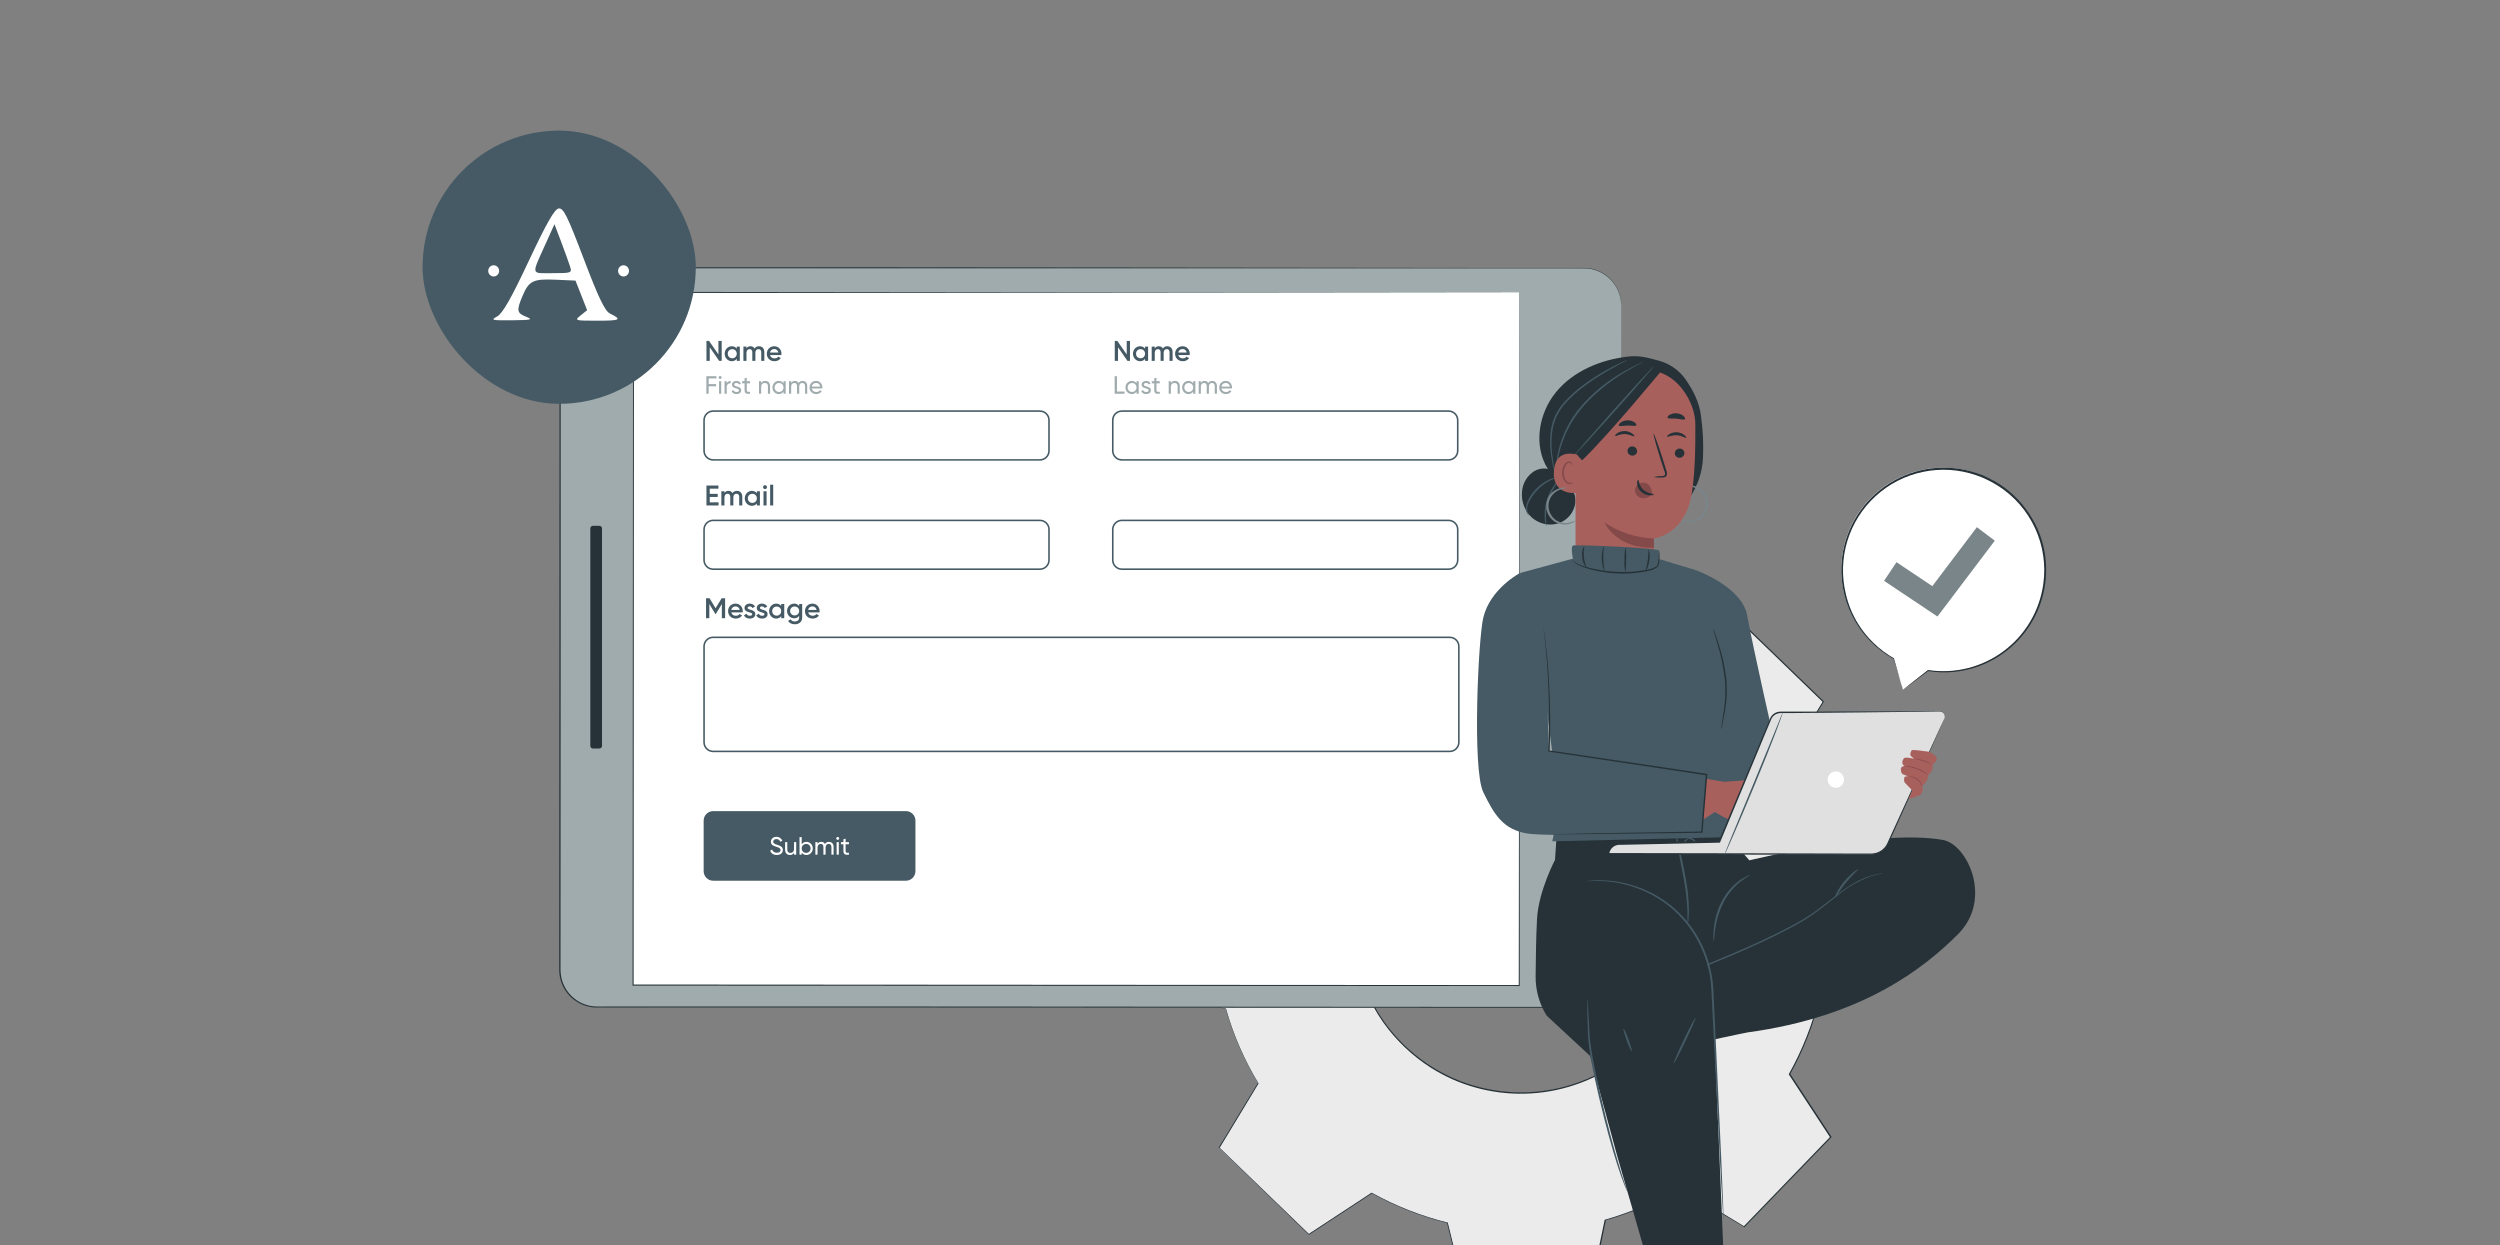
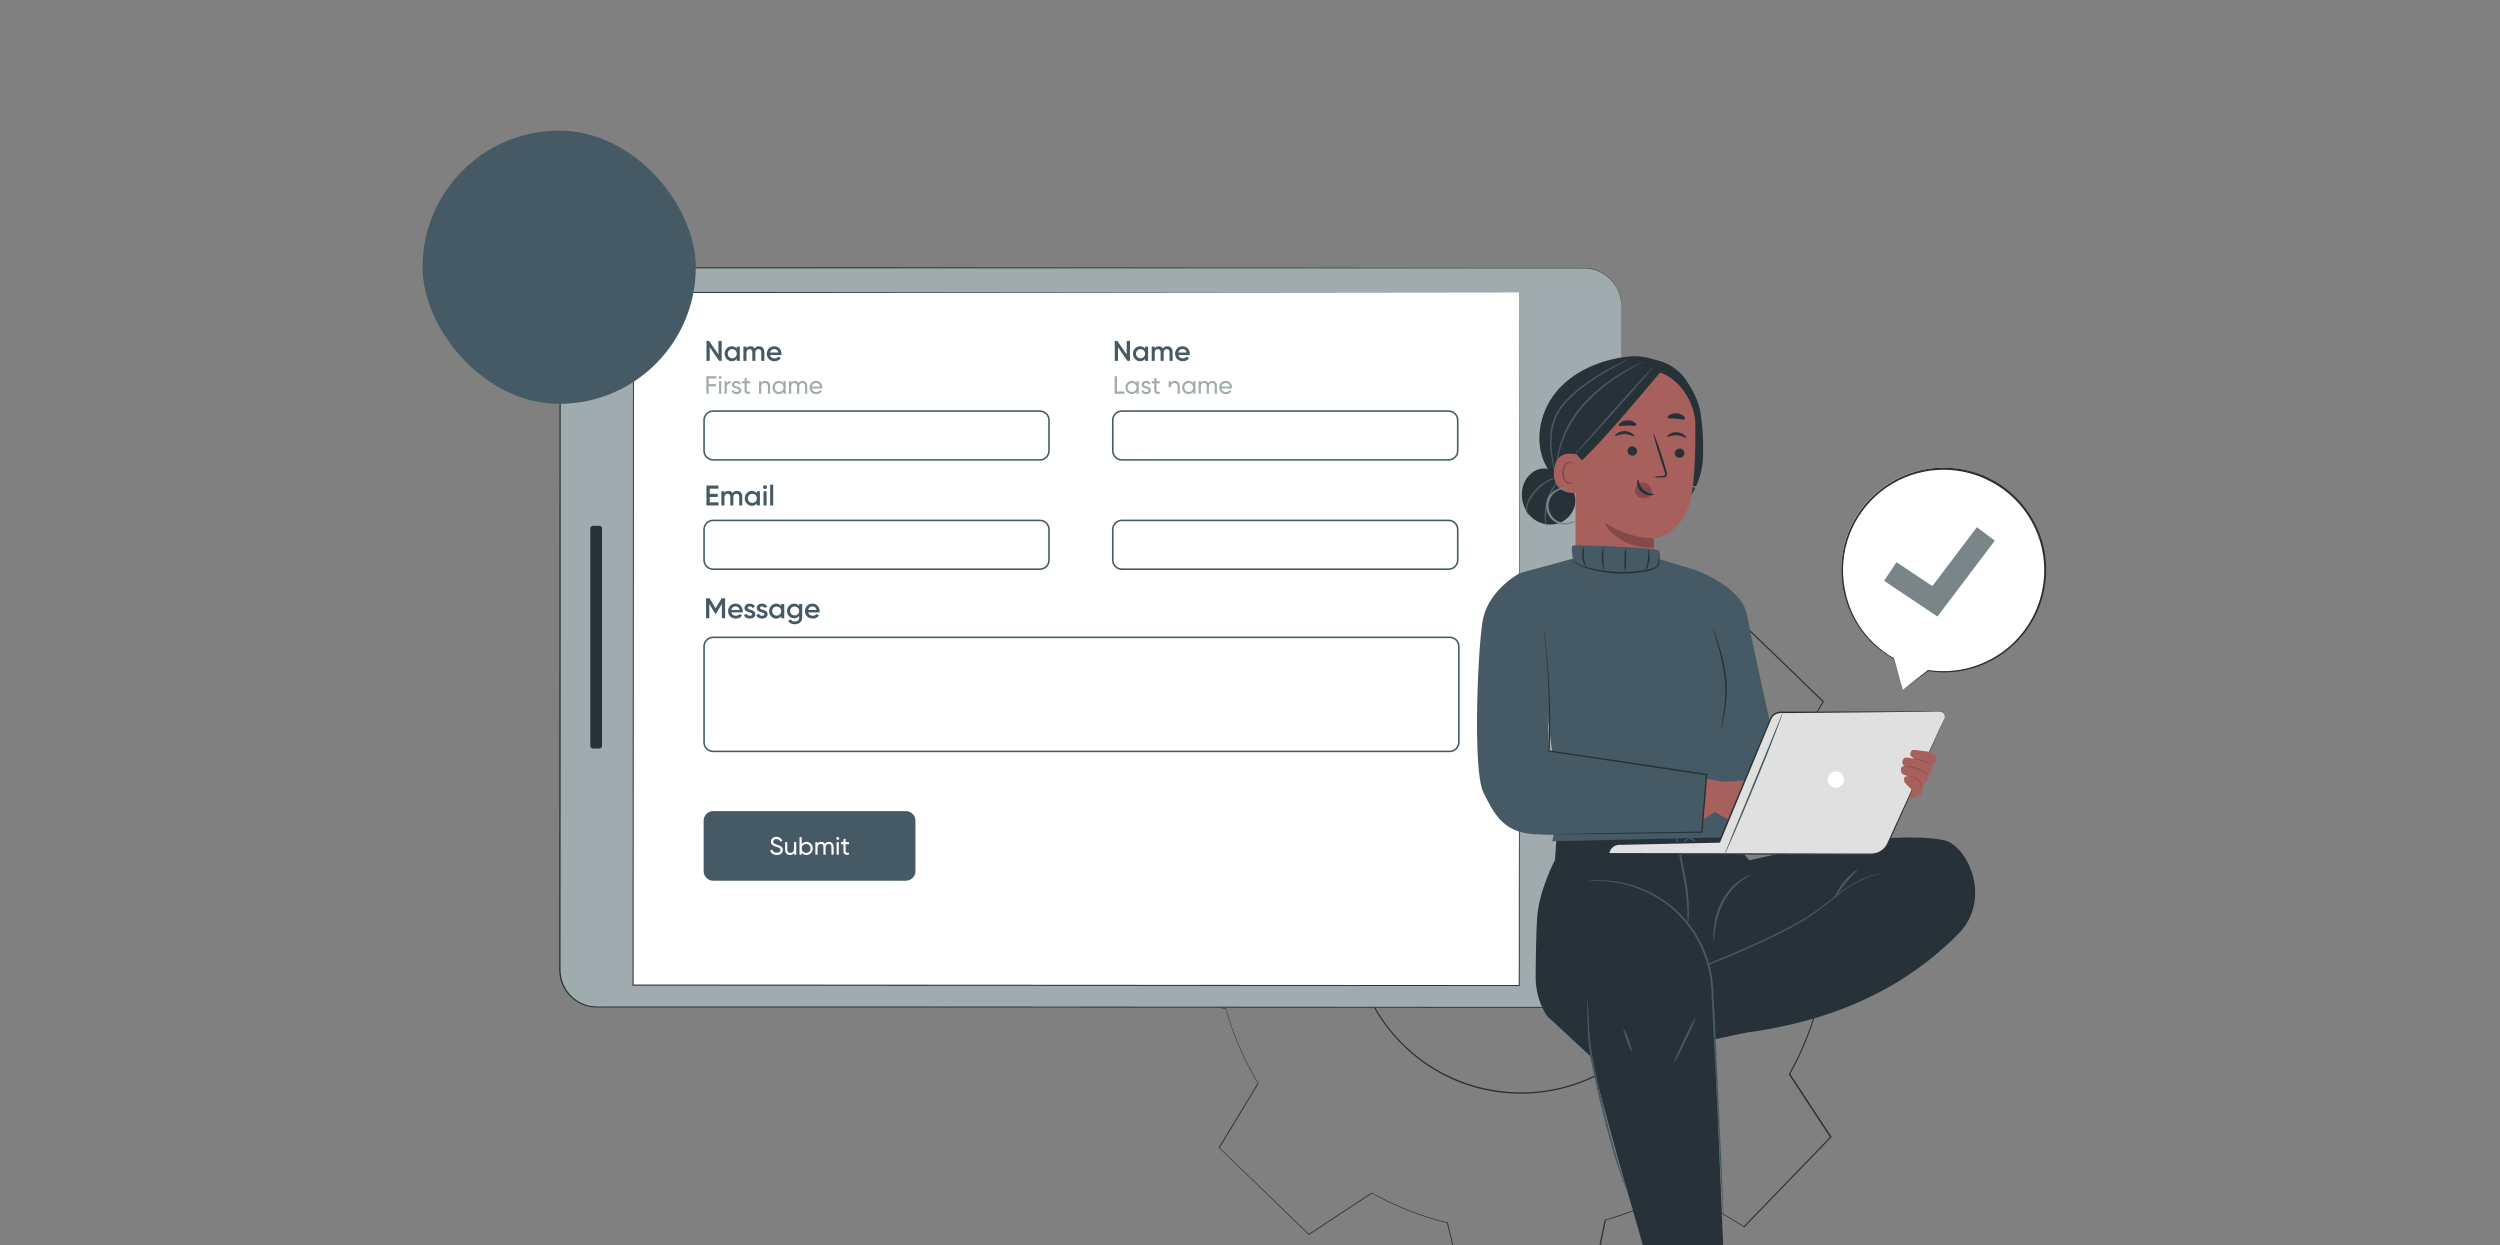
<svg xmlns="http://www.w3.org/2000/svg" width="261" height="130" viewBox="0 0 261 130" fill="none">
  <rect x="0" y="0" width="261" height="130" fill="#808080" stroke="none" />
  <g clip-path="url(#clip0_946_6388)">
-     <path d="M142.228 69.084C144.66 67.616 147.277 66.478 150.01 65.702L151.612 57.999L164.628 57.769L166.501 65.412C169.26 66.091 171.917 67.135 174.399 68.518L180.97 64.206L190.337 73.249L186.26 79.972C187.728 82.405 188.865 85.023 189.642 87.756L197.342 89.361L197.572 102.374L189.93 104.25C189.25 107.008 188.206 109.663 186.824 112.145L191.135 118.716L182.095 128.08L175.375 124.004C172.942 125.472 170.324 126.609 167.59 127.385L165.988 135.089L152.972 135.316L151.099 127.673C148.34 126.995 145.683 125.951 143.201 124.567L136.63 128.879L127.259 119.846L131.338 113.121C129.872 110.688 128.738 108.07 127.966 105.336L120.25 103.734L120.023 90.718L127.666 88.845C128.345 86.087 129.389 83.432 130.772 80.95L126.46 74.379L135.5 65.015L142.228 69.092V69.084ZM146.163 84.352C143.752 86.85 142.135 90.008 141.518 93.425C140.901 96.842 141.311 100.365 142.696 103.549C144.082 106.734 146.38 109.435 149.301 111.313C152.222 113.191 155.634 114.161 159.106 114.1C162.577 114.039 165.953 112.95 168.806 110.97C171.659 108.99 173.861 106.209 175.133 102.978C176.405 99.747 176.691 96.212 175.954 92.818C175.217 89.425 173.49 86.327 170.992 83.915C169.333 82.313 167.375 81.053 165.23 80.209C163.084 79.364 160.793 78.95 158.487 78.99C156.182 79.031 153.907 79.525 151.792 80.445C149.677 81.365 147.765 82.693 146.163 84.352Z" fill="#EBEBEB" />
    <path d="M146.163 84.352C146.163 84.352 146.416 84.067 146.96 83.564C148.319 82.305 149.873 81.274 151.562 80.513C152.402 80.129 153.271 79.815 154.162 79.573C156.341 78.981 158.612 78.809 160.855 79.067C163.579 79.385 166.191 80.337 168.48 81.847C170.417 83.129 172.087 84.776 173.396 86.695C173.853 87.374 174.264 88.082 174.627 88.815C176.158 91.95 176.726 95.468 176.259 98.925C176.139 99.826 175.947 100.717 175.685 101.589C175.428 102.476 175.096 103.34 174.692 104.172C173.048 107.605 170.336 110.414 166.964 112.178C166.146 112.61 165.294 112.973 164.416 113.263C163.554 113.554 162.671 113.777 161.775 113.93C158.336 114.522 154.799 114.082 151.61 112.666C150.865 112.328 150.144 111.942 149.449 111.511C147.485 110.269 145.782 108.658 144.432 106.767C142.847 104.531 141.808 101.954 141.399 99.243C141.063 97.011 141.156 94.736 141.672 92.538C141.882 91.632 142.166 90.744 142.521 89.885C142.812 89.167 143.15 88.47 143.532 87.797C144.074 86.867 144.701 85.989 145.405 85.176C145.89 84.623 146.163 84.352 146.163 84.352L145.974 84.564C145.853 84.708 145.653 84.906 145.423 85.191C144.733 86.011 144.119 86.891 143.585 87.82C143.202 88.491 142.865 89.188 142.575 89.905C142.226 90.756 141.947 91.634 141.741 92.531C141.233 94.718 141.147 96.983 141.488 99.203C141.902 101.897 142.941 104.457 144.521 106.679C145.399 107.911 146.433 109.025 147.596 109.992C148.203 110.498 148.843 110.963 149.512 111.385C150.203 111.813 150.92 112.195 151.66 112.53C155.676 114.314 160.214 114.53 164.381 113.136C165.252 112.847 166.097 112.486 166.908 112.057C170.255 110.304 172.946 107.516 174.578 104.108C174.98 103.284 175.31 102.426 175.567 101.546C175.825 100.681 176.016 99.797 176.135 98.902C176.6 95.47 176.039 91.977 174.523 88.863C174.163 88.136 173.755 87.432 173.302 86.758C172.859 86.103 172.372 85.479 171.844 84.89C170.836 83.761 169.687 82.767 168.424 81.933C166.148 80.429 163.552 79.477 160.842 79.153C158.612 78.893 156.352 79.058 154.183 79.641C153.293 79.878 152.425 80.188 151.587 80.569C149.9 81.321 148.344 82.337 146.977 83.579C146.699 83.819 146.51 84.026 146.371 84.152L146.163 84.352Z" fill="#263238" />
    <path d="M142.228 69.085L135.49 65.026H135.516C133.218 67.414 130.173 70.573 126.485 74.4V74.359L130.802 80.93L130.815 80.951L130.802 80.971C129.429 83.451 128.39 86.103 127.714 88.856V88.881H127.688L120.048 90.757L120.084 90.711C120.157 94.808 120.235 99.158 120.316 103.727L120.276 103.677L127.966 105.284H127.997V105.314C128.773 108.043 129.909 110.655 131.376 113.083L131.394 113.114L131.376 113.144L127.309 119.877V119.804L136.676 128.844H136.6L143.171 124.532L143.201 124.51L143.234 124.53C145.713 125.906 148.364 126.948 151.117 127.628H151.155V127.664C151.744 130.06 152.383 132.67 153.03 135.306L152.967 135.258L165.98 135.028L165.917 135.082C166.423 132.648 166.971 130.027 167.522 127.378V127.338H167.56C170.285 126.563 172.895 125.429 175.322 123.966L175.357 123.943L175.39 123.966L182.115 128.043H182.034L191.075 118.679V118.76L186.765 112.189L186.743 112.156L186.763 112.12C188.151 109.643 189.201 106.991 189.887 104.235V104.197H189.925L197.567 102.324L197.519 102.388C197.442 97.945 197.366 93.606 197.292 89.372L197.34 89.43L189.634 87.815H189.599V87.782C188.826 85.052 187.691 82.439 186.225 80.01L186.207 79.98L186.225 79.952L190.304 73.23V73.295L180.952 64.252H181.013L174.442 68.561L174.419 68.577L174.394 68.564C171.915 67.182 169.264 66.138 166.509 65.458H166.483V65.433C165.806 62.653 165.194 60.153 164.616 57.79L164.654 57.82L151.638 58.038L151.668 58.015C151.021 61.101 150.493 63.626 150.056 65.716C148 66.296 146.008 67.081 144.109 68.058C143.482 68.379 143.024 68.642 142.721 68.817C142.418 68.991 142.269 69.069 142.269 69.069L142.716 68.799C143.017 68.622 143.474 68.357 144.099 68.041C145.995 67.052 147.988 66.26 150.045 65.675L150.03 65.69C150.462 63.598 150.986 61.073 151.625 57.984V57.962H151.648L164.664 57.724H164.694V57.755C165.273 60.115 165.889 62.617 166.572 65.395L166.539 65.362C169.302 66.042 171.962 67.088 174.45 68.471H174.402C176.492 67.096 178.663 65.673 180.973 64.156L181.008 64.133L181.036 64.161L190.392 73.204L190.423 73.234L190.4 73.272L186.313 80.003V79.945C187.785 82.381 188.925 85.003 189.702 87.742L189.657 87.701L197.36 89.301H197.408V89.349C197.484 93.58 197.561 97.918 197.641 102.365V102.415H197.593L189.95 104.291L189.998 104.245C189.317 107.009 188.27 109.669 186.884 112.156V112.09C188.306 114.26 189.743 116.451 191.196 118.661L191.226 118.704L191.188 118.742L182.148 128.093L182.113 128.131L182.067 128.103L175.342 124.027H175.41C172.974 125.495 170.354 126.633 167.618 127.411L167.666 127.36C167.115 130.007 166.567 132.633 166.061 135.064V135.114H166.008L152.995 135.342H152.942L152.929 135.291C152.285 132.655 151.643 130.044 151.056 127.649L151.104 127.697C148.341 127.013 145.68 125.966 143.191 124.583H143.257L136.686 128.895L136.645 128.92L136.61 128.887L127.259 119.842L127.226 119.811L127.251 119.771L131.328 113.045V113.106C129.858 110.668 128.72 108.045 127.944 105.307L127.984 105.345L120.24 103.785H120.2V103.742C120.121 99.175 120.046 94.826 119.977 90.729V90.691H120.015L127.658 88.821L127.625 88.854C128.309 86.086 129.359 83.421 130.747 80.93V80.971L126.45 74.4L126.435 74.377L126.455 74.359L135.503 65.008H135.516H135.531L142.228 69.085Z" fill="#263238" />
    <path d="M169.255 31.895L169.216 101.314C169.216 101.825 169.115 102.33 168.92 102.802C168.725 103.273 168.438 103.701 168.077 104.062C167.716 104.423 167.287 104.709 166.815 104.904C166.344 105.099 165.838 105.199 165.328 105.198L62.321 105.153C61.811 105.153 61.306 105.052 60.834 104.857C60.362 104.661 59.934 104.375 59.573 104.014C59.213 103.652 58.927 103.224 58.732 102.752C58.537 102.28 58.437 101.775 58.437 101.264L58.474 31.831C58.476 30.802 58.887 29.814 59.616 29.087C60.345 28.359 61.332 27.95 62.362 27.95L165.368 28.004C166.4 28.005 167.388 28.416 168.117 29.145C168.845 29.875 169.255 30.864 169.255 31.895Z" fill="#A0ABAD" />
    <path d="M169.255 31.896C169.255 31.896 169.255 31.814 169.239 31.655C169.236 31.556 169.226 31.458 169.209 31.36C169.191 31.223 169.164 31.087 169.128 30.954C169.035 30.573 168.882 30.21 168.674 29.878C168.39 29.417 168.014 29.019 167.57 28.709C167.304 28.52 167.014 28.368 166.708 28.255C166.37 28.129 166.016 28.053 165.657 28.028L165.371 28.014H117.394H90.068H74.859H62.828C62.489 28.003 62.149 28.018 61.813 28.059C61.478 28.106 61.151 28.198 60.841 28.332C60.213 28.601 59.668 29.032 59.261 29.58C59.163 29.72 59.073 29.866 58.991 30.016C58.914 30.164 58.844 30.315 58.782 30.47C58.663 30.791 58.586 31.126 58.555 31.467C58.533 31.805 58.537 32.148 58.537 32.504V33.551C58.537 34.946 58.537 36.351 58.537 37.766C58.537 40.594 58.537 43.454 58.537 46.344C58.537 52.125 58.537 58.023 58.537 64.037C58.537 76.057 58.526 88.499 58.519 101.242C58.525 101.635 58.584 102.025 58.694 102.402C58.817 102.774 58.992 103.126 59.214 103.449C59.439 103.77 59.712 104.054 60.024 104.291C60.332 104.532 60.677 104.72 61.046 104.849C61.779 105.147 62.582 105.076 63.37 105.076H65.735H75.113H93.448L128.111 105.099L159.473 105.12H163.126H164.928C165.224 105.127 165.521 105.117 165.816 105.09C166.107 105.055 166.394 104.985 166.669 104.883C167.215 104.683 167.709 104.362 168.114 103.943C168.518 103.525 168.823 103.021 169.005 102.468C169.048 102.332 169.078 102.191 169.116 102.053C169.155 101.914 169.164 101.771 169.175 101.628C169.196 101.345 169.196 101.056 169.193 100.768C169.193 100.191 169.193 99.619 169.193 99.049C169.193 94.491 169.193 90.121 169.193 85.938C169.209 69.233 169.223 55.715 169.232 46.372C169.232 41.7 169.246 38.072 169.25 35.614C169.25 34.384 169.25 33.446 169.25 32.815C169.25 32.184 169.25 31.864 169.25 31.864C169.25 31.864 169.25 32.186 169.25 32.815C169.25 33.444 169.25 34.384 169.25 35.614C169.25 38.072 169.25 41.7 169.25 46.372C169.25 55.715 169.25 69.233 169.25 85.938C169.25 90.115 169.25 94.485 169.25 99.049V100.768C169.25 101.056 169.25 101.345 169.232 101.637C169.218 101.783 169.191 101.928 169.171 102.073C169.15 102.218 169.103 102.359 169.057 102.498C168.871 103.064 168.559 103.582 168.145 104.01C167.731 104.439 167.225 104.769 166.665 104.974C166.383 105.079 166.089 105.149 165.791 105.183C165.489 105.213 165.186 105.224 164.883 105.215H159.435L128.07 105.204L93.409 105.188H75.074H65.697H63.347C62.952 105.188 62.56 105.188 62.16 105.188C61.351 105.154 60.572 104.872 59.929 104.38C59.606 104.137 59.325 103.844 59.096 103.512C58.864 103.181 58.684 102.817 58.56 102.432C58.444 102.044 58.383 101.642 58.378 101.238C58.378 88.494 58.392 76.041 58.399 64.032C58.399 58.024 58.403 52.127 58.41 46.34C58.41 43.451 58.41 40.592 58.41 37.761C58.41 36.348 58.41 34.943 58.41 33.546V32.513C58.41 32.164 58.41 31.819 58.428 31.465C58.465 31.114 58.546 30.77 58.671 30.441C58.733 30.277 58.805 30.117 58.887 29.962C58.973 29.81 59.068 29.663 59.171 29.521C59.585 28.955 60.142 28.509 60.785 28.227C61.104 28.09 61.441 27.996 61.786 27.948C62.127 27.906 62.471 27.891 62.814 27.903H66.877H74.838H90.047L117.374 27.926L156.963 27.973H163.171H165.373L165.661 27.987C166.023 28.011 166.379 28.087 166.719 28.214C167.026 28.327 167.318 28.48 167.586 28.668C168.032 28.982 168.408 29.383 168.692 29.848C168.899 30.182 169.053 30.547 169.146 30.929C169.18 31.063 169.206 31.2 169.223 31.337C169.239 31.436 169.248 31.535 169.25 31.635C169.252 31.814 169.255 31.896 169.255 31.896Z" fill="#263238" />
    <path d="M66.067 30.529V102.854H158.581V30.529H66.067Z" fill="white" />
    <path d="M80.391 37.066C80.441 37.297 80.629 37.416 80.866 37.416C81.044 37.416 81.178 37.336 81.249 37.232L81.514 37.386C81.377 37.589 81.154 37.71 80.863 37.71C80.373 37.71 80.055 37.375 80.055 36.929C80.055 36.489 80.373 36.148 80.84 36.148C81.282 36.148 81.585 36.504 81.585 36.932C81.585 36.977 81.579 37.024 81.573 37.066H80.391ZM80.388 36.804H81.261C81.217 36.549 81.03 36.439 80.837 36.439C80.596 36.439 80.432 36.581 80.388 36.804Z" fill="#455A64" />
    <path d="M79.233 36.148C79.569 36.148 79.795 36.379 79.795 36.751V37.672H79.474V36.771C79.474 36.563 79.361 36.448 79.186 36.448C78.996 36.448 78.862 36.569 78.862 36.84V37.672H78.541V36.771C78.541 36.563 78.437 36.448 78.261 36.448C78.08 36.448 77.932 36.569 77.932 36.84V37.672H77.611V36.186H77.932V36.364C78.027 36.219 78.172 36.148 78.357 36.148C78.55 36.148 78.692 36.234 78.779 36.382C78.877 36.228 79.034 36.148 79.233 36.148Z" fill="#455A64" />
    <path d="M76.916 36.186H77.237V37.672H76.916V37.458C76.803 37.615 76.628 37.71 76.396 37.71C75.992 37.71 75.656 37.369 75.656 36.929C75.656 36.486 75.992 36.148 76.396 36.148C76.628 36.148 76.803 36.242 76.916 36.397V36.186ZM76.446 37.404C76.714 37.404 76.916 37.205 76.916 36.929C76.916 36.653 76.714 36.453 76.446 36.453C76.179 36.453 75.977 36.653 75.977 36.929C75.977 37.205 76.179 37.404 76.446 37.404Z" fill="#455A64" />
    <path d="M75.003 35.592H75.345V37.672H75.077L74.097 36.26V37.672H73.755V35.592H74.022L75.003 37.003V35.592Z" fill="#455A64" />
    <path d="M80.402 52.771V50.602H80.723V52.771H80.402Z" fill="#455A64" />
    <path d="M79.869 51.062C79.756 51.062 79.664 50.967 79.664 50.857C79.664 50.744 79.756 50.652 79.869 50.652C79.982 50.652 80.074 50.744 80.074 50.857C80.074 50.967 79.982 51.062 79.869 51.062ZM79.709 52.77V51.285H80.03V52.77H79.709Z" fill="#455A64" />
    <path d="M79.014 51.285H79.335V52.77H79.014V52.556C78.901 52.714 78.726 52.809 78.494 52.809C78.09 52.809 77.754 52.467 77.754 52.028C77.754 51.585 78.09 51.246 78.494 51.246C78.726 51.246 78.901 51.341 79.014 51.496V51.285ZM78.544 52.503C78.812 52.503 79.014 52.304 79.014 52.028C79.014 51.751 78.812 51.552 78.544 51.552C78.277 51.552 78.075 51.751 78.075 52.028C78.075 52.304 78.277 52.503 78.544 52.503Z" fill="#455A64" />
    <path d="M76.932 51.246C77.268 51.246 77.494 51.478 77.494 51.849V52.77H77.173V51.87C77.173 51.662 77.06 51.546 76.885 51.546C76.694 51.546 76.561 51.668 76.561 51.938V52.77H76.24V51.87C76.24 51.662 76.136 51.546 75.96 51.546C75.779 51.546 75.631 51.668 75.631 51.938V52.77H75.31V51.285H75.631V51.463C75.726 51.317 75.871 51.246 76.056 51.246C76.249 51.246 76.391 51.332 76.478 51.481C76.576 51.326 76.733 51.246 76.932 51.246Z" fill="#455A64" />
    <path d="M74.097 52.444H75.018V52.77H73.755V50.69H75.003V51.017H74.097V51.558H74.929V51.882H74.097V52.444Z" fill="#455A64" />
    <path d="M84.374 63.935C84.425 64.167 84.612 64.286 84.85 64.286C85.028 64.286 85.162 64.206 85.233 64.102L85.498 64.256C85.361 64.458 85.138 64.58 84.847 64.58C84.357 64.58 84.039 64.244 84.039 63.799C84.039 63.359 84.357 63.017 84.823 63.017C85.266 63.017 85.569 63.374 85.569 63.801C85.569 63.846 85.563 63.894 85.557 63.935H84.374ZM84.371 63.674H85.245C85.201 63.418 85.013 63.308 84.82 63.308C84.579 63.308 84.416 63.451 84.371 63.674Z" fill="#455A64" />
    <path d="M83.433 63.056H83.748V64.473C83.748 64.951 83.374 65.174 82.984 65.174C82.657 65.174 82.405 65.052 82.28 64.815L82.556 64.654C82.622 64.782 82.732 64.883 82.99 64.883C83.266 64.883 83.433 64.732 83.433 64.473V64.292C83.32 64.452 83.145 64.55 82.916 64.55C82.497 64.55 82.167 64.209 82.167 63.784C82.167 63.359 82.497 63.017 82.916 63.017C83.145 63.017 83.32 63.115 83.433 63.276V63.056ZM82.96 64.25C83.231 64.25 83.433 64.051 83.433 63.784C83.433 63.516 83.231 63.317 82.96 63.317C82.69 63.317 82.488 63.516 82.488 63.784C82.488 64.051 82.69 64.25 82.96 64.25Z" fill="#455A64" />
    <path d="M81.555 63.056H81.876V64.541H81.555V64.328C81.442 64.485 81.267 64.58 81.035 64.58C80.631 64.58 80.296 64.238 80.296 63.799C80.296 63.356 80.631 63.017 81.035 63.017C81.267 63.017 81.442 63.112 81.555 63.267V63.056ZM81.086 64.274C81.353 64.274 81.555 64.075 81.555 63.799C81.555 63.522 81.353 63.323 81.086 63.323C80.819 63.323 80.616 63.522 80.616 63.799C80.616 64.075 80.819 64.274 81.086 64.274Z" fill="#455A64" />
    <path d="M79.335 63.466C79.335 63.736 80.134 63.573 80.134 64.122C80.134 64.42 79.876 64.58 79.555 64.58C79.258 64.58 79.044 64.446 78.949 64.232L79.225 64.072C79.273 64.206 79.391 64.286 79.555 64.286C79.698 64.286 79.808 64.238 79.808 64.12C79.808 63.855 79.008 64.004 79.008 63.472C79.008 63.192 79.249 63.017 79.552 63.017C79.796 63.017 79.998 63.13 80.102 63.326L79.831 63.478C79.778 63.362 79.674 63.308 79.552 63.308C79.436 63.308 79.335 63.359 79.335 63.466Z" fill="#455A64" />
    <path d="M78.055 63.466C78.055 63.736 78.855 63.573 78.855 64.122C78.855 64.42 78.596 64.58 78.275 64.58C77.978 64.58 77.764 64.446 77.669 64.232L77.945 64.072C77.993 64.206 78.112 64.286 78.275 64.286C78.418 64.286 78.528 64.238 78.528 64.12C78.528 63.855 77.728 64.004 77.728 63.472C77.728 63.192 77.969 63.017 78.272 63.017C78.516 63.017 78.718 63.13 78.822 63.326L78.552 63.478C78.498 63.362 78.394 63.308 78.272 63.308C78.156 63.308 78.055 63.359 78.055 63.466Z" fill="#455A64" />
    <path d="M76.348 63.935C76.399 64.167 76.586 64.286 76.824 64.286C77.002 64.286 77.136 64.206 77.207 64.102L77.472 64.256C77.335 64.458 77.112 64.58 76.821 64.58C76.331 64.58 76.013 64.244 76.013 63.799C76.013 63.359 76.331 63.017 76.797 63.017C77.24 63.017 77.543 63.374 77.543 63.801C77.543 63.846 77.537 63.894 77.531 63.935H76.348ZM76.345 63.674H77.219C77.174 63.418 76.987 63.308 76.794 63.308C76.553 63.308 76.39 63.451 76.345 63.674Z" fill="#455A64" />
    <path d="M75.702 62.461V64.541H75.36V63.059L74.727 64.105H74.686L74.053 63.056V64.541H73.711V62.461H74.079L74.707 63.501L75.336 62.461H75.702Z" fill="#455A64" />
    <path d="M123.016 37.066C123.067 37.297 123.254 37.416 123.492 37.416C123.67 37.416 123.804 37.336 123.875 37.232L124.14 37.386C124.003 37.589 123.78 37.71 123.489 37.71C122.999 37.71 122.681 37.375 122.681 36.929C122.681 36.489 122.999 36.148 123.465 36.148C123.908 36.148 124.211 36.504 124.211 36.932C124.211 36.977 124.205 37.024 124.199 37.066H123.016ZM123.013 36.804H123.887C123.842 36.549 123.655 36.439 123.462 36.439C123.221 36.439 123.058 36.581 123.013 36.804Z" fill="#455A64" />
    <path d="M121.859 36.148C122.195 36.148 122.42 36.379 122.42 36.751V37.672H122.1V36.771C122.1 36.563 121.987 36.448 121.811 36.448C121.621 36.448 121.487 36.569 121.487 36.84V37.672H121.166V36.771C121.166 36.563 121.062 36.448 120.887 36.448C120.706 36.448 120.557 36.569 120.557 36.84V37.672H120.236V36.186H120.557V36.364C120.652 36.219 120.798 36.148 120.982 36.148C121.175 36.148 121.318 36.234 121.404 36.382C121.502 36.228 121.66 36.148 121.859 36.148Z" fill="#455A64" />
    <path d="M119.542 36.186H119.862V37.672H119.542V37.458C119.429 37.615 119.253 37.71 119.022 37.71C118.617 37.71 118.282 37.369 118.282 36.929C118.282 36.486 118.617 36.148 119.022 36.148C119.253 36.148 119.429 36.242 119.542 36.397V36.186ZM119.072 37.404C119.339 37.404 119.542 37.205 119.542 36.929C119.542 36.653 119.339 36.453 119.072 36.453C118.805 36.453 118.603 36.653 118.603 36.929C118.603 37.205 118.805 37.404 119.072 37.404Z" fill="#455A64" />
    <path d="M117.629 35.592H117.97V37.672H117.703L116.722 36.26V37.672H116.381V35.592H116.648L117.629 37.003V35.592Z" fill="#455A64" />
    <path d="M84.749 40.558C84.794 40.794 84.979 40.927 85.223 40.927C85.403 40.927 85.534 40.843 85.599 40.736L85.793 40.846C85.678 41.024 85.479 41.142 85.217 41.142C84.796 41.142 84.517 40.846 84.517 40.454C84.517 40.067 84.794 39.766 85.202 39.766C85.597 39.766 85.853 40.09 85.853 40.456C85.853 40.49 85.85 40.524 85.845 40.558H84.749ZM85.202 39.98C84.956 39.98 84.786 40.132 84.749 40.36H85.623C85.583 40.101 85.398 39.98 85.202 39.98Z" fill="#A0ABAD" />
    <path d="M83.783 39.766C84.073 39.766 84.274 39.968 84.274 40.294V41.108H84.047V40.302C84.047 40.096 83.932 39.983 83.759 39.983C83.576 39.983 83.438 40.098 83.438 40.381V41.108H83.21V40.302C83.21 40.096 83.103 39.983 82.933 39.983C82.758 39.983 82.598 40.098 82.598 40.381V41.108H82.371V39.8H82.598V39.975C82.692 39.829 82.828 39.766 82.988 39.766C83.166 39.766 83.296 39.847 83.372 39.988C83.464 39.839 83.613 39.766 83.783 39.766Z" fill="#A0ABAD" />
    <path d="M81.799 39.8H82.026V41.108H81.799V40.883C81.694 41.042 81.527 41.142 81.305 41.142C80.941 41.142 80.643 40.841 80.643 40.454C80.643 40.067 80.941 39.766 81.305 39.766C81.527 39.766 81.694 39.865 81.799 40.025V39.8ZM81.333 40.922C81.597 40.922 81.799 40.721 81.799 40.454C81.799 40.187 81.597 39.986 81.333 39.986C81.072 39.986 80.87 40.187 80.87 40.454C80.87 40.721 81.072 40.922 81.333 40.922Z" fill="#A0ABAD" />
    <path d="M79.891 39.766C80.197 39.766 80.398 39.97 80.398 40.305V41.108H80.171V40.318C80.171 40.103 80.048 39.983 79.847 39.983C79.638 39.983 79.468 40.106 79.468 40.415V41.108H79.24V39.8H79.468V39.988C79.564 39.834 79.708 39.766 79.891 39.766Z" fill="#A0ABAD" />
    <path d="M78.309 40.02H77.962V40.728C77.962 40.927 78.077 40.914 78.309 40.904V41.108C77.917 41.16 77.734 41.055 77.734 40.728V40.02H77.475V39.8H77.734V39.502L77.962 39.434V39.8H78.309V40.02Z" fill="#A0ABAD" />
    <path d="M76.648 40.153C76.648 40.433 77.38 40.268 77.38 40.749C77.38 40.992 77.171 41.142 76.891 41.142C76.63 41.142 76.447 41.016 76.371 40.836L76.567 40.723C76.609 40.849 76.729 40.927 76.891 40.927C77.03 40.927 77.15 40.877 77.15 40.749C77.15 40.469 76.418 40.629 76.418 40.156C76.418 39.926 76.617 39.766 76.881 39.766C77.095 39.766 77.268 39.868 77.351 40.038L77.16 40.145C77.111 40.028 76.996 39.978 76.881 39.978C76.763 39.978 76.648 40.035 76.648 40.153Z" fill="#A0ABAD" />
    <path d="M75.87 40.02C75.953 39.837 76.113 39.776 76.278 39.776V40.014C76.082 40.007 75.87 40.106 75.87 40.414V41.107H75.642V39.8H75.87V40.02Z" fill="#A0ABAD" />
    <path d="M75.183 39.562C75.097 39.562 75.028 39.494 75.028 39.411C75.028 39.327 75.097 39.256 75.183 39.256C75.266 39.256 75.335 39.327 75.335 39.411C75.335 39.494 75.266 39.562 75.183 39.562ZM75.068 41.108V39.8H75.295V41.108H75.068Z" fill="#A0ABAD" />
    <path d="M74.797 39.507H73.986V40.1H74.763V40.331H73.986V41.107H73.743V39.277H74.797V39.507Z" fill="#A0ABAD" />
    <path d="M127.521 40.558C127.565 40.794 127.751 40.927 127.994 40.927C128.174 40.927 128.305 40.843 128.37 40.736L128.564 40.846C128.449 41.024 128.25 41.142 127.989 41.142C127.568 41.142 127.288 40.846 127.288 40.454C127.288 40.067 127.565 39.766 127.973 39.766C128.368 39.766 128.624 40.09 128.624 40.456C128.624 40.49 128.621 40.524 128.616 40.558H127.521ZM127.973 39.98C127.727 39.98 127.557 40.132 127.521 40.36H128.394C128.355 40.101 128.169 39.98 127.973 39.98Z" fill="#A0ABAD" />
    <path d="M126.554 39.766C126.844 39.766 127.046 39.968 127.046 40.294V41.108H126.818V40.302C126.818 40.096 126.703 39.983 126.53 39.983C126.347 39.983 126.209 40.098 126.209 40.381V41.108H125.981V40.302C125.981 40.096 125.874 39.983 125.704 39.983C125.529 39.983 125.369 40.098 125.369 40.381V41.108H125.142V39.8H125.369V39.975C125.464 39.829 125.6 39.766 125.759 39.766C125.937 39.766 126.068 39.847 126.143 39.988C126.235 39.839 126.384 39.766 126.554 39.766Z" fill="#A0ABAD" />
    <path d="M124.57 39.8H124.797V41.108H124.57V40.883C124.465 41.042 124.298 41.142 124.076 41.142C123.712 41.142 123.414 40.841 123.414 40.454C123.414 40.067 123.712 39.766 124.076 39.766C124.298 39.766 124.465 39.865 124.57 40.025V39.8ZM124.104 40.922C124.369 40.922 124.57 40.721 124.57 40.454C124.57 40.187 124.369 39.986 124.104 39.986C123.843 39.986 123.642 40.187 123.642 40.454C123.642 40.721 123.843 40.922 124.104 40.922Z" fill="#A0ABAD" />
-     <path d="M122.662 39.766C122.968 39.766 123.17 39.97 123.17 40.305V41.108H122.942V40.318C122.942 40.103 122.819 39.983 122.618 39.983C122.409 39.983 122.239 40.106 122.239 40.415V41.108H122.011V39.8H122.239V39.988C122.336 39.834 122.479 39.766 122.662 39.766Z" fill="#A0ABAD" />
+     <path d="M122.662 39.766C122.968 39.766 123.17 39.97 123.17 40.305V41.108H122.942V40.318C122.942 40.103 122.819 39.983 122.618 39.983C122.409 39.983 122.239 40.106 122.239 40.415H122.011V39.8H122.239V39.988C122.336 39.834 122.479 39.766 122.662 39.766Z" fill="#A0ABAD" />
    <path d="M121.081 40.02H120.733V40.728C120.733 40.927 120.848 40.914 121.081 40.904V41.108C120.688 41.16 120.505 41.055 120.505 40.728V40.02H120.247V39.8H120.505V39.502L120.733 39.434V39.8H121.081V40.02Z" fill="#A0ABAD" />
    <path d="M119.419 40.153C119.419 40.433 120.151 40.268 120.151 40.749C120.151 40.992 119.942 41.142 119.662 41.142C119.401 41.142 119.218 41.016 119.142 40.836L119.338 40.723C119.38 40.849 119.5 40.927 119.662 40.927C119.801 40.927 119.921 40.877 119.921 40.749C119.921 40.469 119.189 40.629 119.189 40.156C119.189 39.926 119.388 39.766 119.652 39.766C119.866 39.766 120.039 39.868 120.122 40.038L119.932 40.145C119.882 40.028 119.767 39.978 119.652 39.978C119.534 39.978 119.419 40.035 119.419 40.153Z" fill="#A0ABAD" />
    <path d="M118.653 39.8H118.881V41.108H118.653V40.883C118.549 41.042 118.381 41.142 118.159 41.142C117.796 41.142 117.498 40.841 117.498 40.454C117.498 40.067 117.796 39.766 118.159 39.766C118.381 39.766 118.549 39.865 118.653 40.025V39.8ZM118.188 40.922C118.452 40.922 118.653 40.721 118.653 40.454C118.653 40.187 118.452 39.986 118.188 39.986C117.926 39.986 117.725 40.187 117.725 40.454C117.725 40.721 117.926 40.922 118.188 40.922Z" fill="#A0ABAD" />
    <path d="M116.612 40.877H117.402V41.107H116.369V39.277H116.612V40.877Z" fill="#A0ABAD" />
    <path d="M163.682 63.639C164.268 63.64 164.841 63.814 165.328 64.14C165.815 64.467 166.195 64.93 166.418 65.472C166.642 66.014 166.699 66.61 166.584 67.185C166.468 67.76 166.185 68.287 165.769 68.701C165.354 69.115 164.825 69.396 164.25 69.508C163.674 69.621 163.078 69.561 162.537 69.335C161.997 69.109 161.535 68.727 161.211 68.239C160.887 67.75 160.715 67.177 160.717 66.59C160.72 65.806 161.034 65.055 161.59 64.502C162.145 63.949 162.898 63.639 163.682 63.639Z" fill="#263238" />
    <path d="M61.629 55.172V77.867C61.629 78.02 61.753 78.144 61.906 78.144H62.576C62.728 78.144 62.852 78.02 62.852 77.867V55.172C62.852 55.019 62.728 54.895 62.576 54.895H61.906C61.753 54.895 61.629 55.019 61.629 55.172Z" fill="#263238" />
    <path d="M158.645 30.581H66.13L66.185 30.526C66.174 52.112 66.165 76.771 66.151 102.844L66.092 102.783L158.608 102.842L158.558 102.892C158.611 59.235 158.645 30.974 158.645 30.567C158.645 30.974 158.645 59.235 158.656 102.892V102.942H158.608L66.092 102.903H66.033V102.835C66.049 76.762 66.065 52.103 66.078 30.517V30.47H66.13L158.645 30.581Z" fill="#263238" />
    <path d="M109.433 43.868C109.433 43.389 109.044 43.001 108.565 43.001H74.454C73.975 43.001 73.586 43.389 73.586 43.868V47.062C73.586 47.541 73.975 47.93 74.454 47.93H108.565C109.044 47.93 109.433 47.541 109.433 47.062V43.868ZM109.599 47.062C109.599 47.633 109.136 48.096 108.565 48.096H74.454C73.883 48.096 73.42 47.633 73.42 47.062V43.868C73.42 43.297 73.883 42.834 74.454 42.834H108.565C109.136 42.834 109.599 43.297 109.599 43.868V47.062Z" fill="#455A64" />
    <path d="M109.433 55.279C109.433 54.799 109.044 54.411 108.565 54.411H74.454C73.975 54.411 73.586 54.799 73.586 55.279V58.472C73.586 58.952 73.975 59.34 74.454 59.34H108.565C109.044 59.34 109.433 58.952 109.433 58.472V55.279ZM109.599 58.472C109.599 59.043 109.136 59.506 108.565 59.506H74.454C73.883 59.506 73.42 59.043 73.42 58.472V55.279C73.42 54.708 73.883 54.245 74.454 54.245H108.565C109.136 54.245 109.599 54.708 109.599 55.279V58.472Z" fill="#455A64" />
    <path d="M152.221 67.487C152.221 67.008 151.832 66.619 151.353 66.619H74.454C73.975 66.619 73.586 67.008 73.586 67.487V77.497C73.586 77.976 73.975 78.365 74.454 78.365H151.353C151.832 78.365 152.221 77.976 152.221 77.497V67.487ZM152.387 77.497C152.387 78.068 151.924 78.531 151.353 78.531H74.454C73.883 78.531 73.42 78.068 73.42 77.497V67.487C73.42 66.916 73.883 66.453 74.454 66.453H151.353C151.924 66.453 152.387 66.916 152.387 67.487V77.497Z" fill="#455A64" />
    <path d="M152.102 55.279C152.102 54.799 151.714 54.411 151.235 54.411H117.123C116.644 54.411 116.256 54.799 116.256 55.279V58.472C116.256 58.952 116.644 59.34 117.123 59.34H151.235C151.714 59.34 152.102 58.952 152.102 58.472V55.279ZM152.269 58.472C152.269 59.043 151.806 59.506 151.235 59.506H117.123C116.552 59.506 116.089 59.043 116.089 58.472V55.279C116.089 54.708 116.552 54.245 117.123 54.245H151.235C151.806 54.245 152.269 54.708 152.269 55.279V58.472Z" fill="#455A64" />
    <path d="M152.102 43.868C152.102 43.389 151.714 43.001 151.235 43.001H117.123C116.644 43.001 116.256 43.389 116.256 43.868V47.062C116.256 47.541 116.644 47.93 117.123 47.93H151.235C151.714 47.93 152.102 47.541 152.102 47.062V43.868ZM152.269 47.062C152.269 47.633 151.806 48.096 151.235 48.096H117.123C116.552 48.096 116.089 47.633 116.089 47.062V43.868C116.089 43.297 116.552 42.834 117.123 42.834H151.235C151.806 42.834 152.269 43.297 152.269 43.868V47.062Z" fill="#455A64" />
    <path d="M73.461 85.679C73.461 85.127 73.909 84.679 74.461 84.679H94.572C95.124 84.679 95.572 85.127 95.572 85.679V90.948C95.572 91.501 95.124 91.948 94.572 91.948H74.461C73.909 91.948 73.461 91.501 73.461 90.948V85.679Z" fill="#455A64" />
    <path d="M88.629 88.141H88.282V88.85C88.282 89.048 88.397 89.035 88.629 89.025V89.229C88.237 89.281 88.054 89.176 88.054 88.85V88.141H87.795V87.921H88.054V87.623L88.282 87.555V87.921H88.629V88.141Z" fill="white" />
    <path d="M87.459 87.683C87.372 87.683 87.304 87.615 87.304 87.532C87.304 87.448 87.372 87.377 87.459 87.377C87.542 87.377 87.61 87.448 87.61 87.532C87.61 87.615 87.542 87.683 87.459 87.683ZM87.344 89.229V87.921H87.571V89.229H87.344Z" fill="white" />
    <path d="M86.537 87.888C86.827 87.888 87.028 88.089 87.028 88.416V89.229H86.801V88.424C86.801 88.217 86.686 88.105 86.513 88.105C86.33 88.105 86.191 88.22 86.191 88.502V89.229H85.964V88.424C85.964 88.217 85.857 88.105 85.687 88.105C85.512 88.105 85.352 88.22 85.352 88.502V89.229H85.125V87.922H85.352V88.097C85.446 87.951 85.582 87.888 85.742 87.888C85.919 87.888 86.05 87.969 86.126 88.11C86.218 87.961 86.367 87.888 86.537 87.888Z" fill="white" />
    <path d="M84.192 87.887C84.555 87.887 84.853 88.188 84.853 88.575C84.853 88.962 84.555 89.263 84.192 89.263C83.969 89.263 83.802 89.163 83.697 89.004V89.229H83.47V87.398H83.697V88.146C83.802 87.987 83.969 87.887 84.192 87.887ZM84.163 89.043C84.424 89.043 84.626 88.842 84.626 88.575C84.626 88.308 84.424 88.107 84.163 88.107C83.899 88.107 83.697 88.308 83.697 88.575C83.697 88.842 83.899 89.043 84.163 89.043Z" fill="white" />
    <path d="M82.896 87.921H83.124V89.229H82.896V89.04C82.799 89.195 82.656 89.263 82.472 89.263C82.167 89.263 81.965 89.059 81.965 88.724V87.921H82.193V88.711C82.193 88.925 82.316 89.046 82.517 89.046C82.726 89.046 82.896 88.923 82.896 88.614V87.921Z" fill="white" />
    <path d="M81.097 89.263C80.749 89.263 80.501 89.088 80.404 88.813L80.613 88.693C80.678 88.894 80.835 89.025 81.102 89.025C81.361 89.025 81.489 88.907 81.489 88.743C81.489 88.555 81.327 88.492 81.058 88.408C80.765 88.314 80.482 88.222 80.482 87.882C80.482 87.553 80.752 87.365 81.058 87.365C81.358 87.365 81.575 87.535 81.677 87.765L81.473 87.882C81.408 87.726 81.28 87.6 81.058 87.6C80.862 87.6 80.725 87.705 80.725 87.872C80.725 88.042 80.854 88.105 81.11 88.186C81.429 88.29 81.73 88.385 81.73 88.737C81.73 89.059 81.471 89.263 81.097 89.263Z" fill="white" />
    <rect x="44.116" y="13.636" width="28.525" height="28.525" rx="14.263" fill="#455A64" />
    <g clip-path="url(#clip1_946_6388)">
      <path d="M51.904 33.035C52.472 32.727 53.368 31.152 55.209 27.232C57.055 23.299 57.893 21.829 58.324 21.765C58.821 21.692 59.234 22.52 60.946 27.031C62.486 31.088 63.147 32.467 63.678 32.73C64.975 33.374 64.79 33.48 62.358 33.48C59.992 33.48 59.951 33.467 60.616 32.931L61.297 32.383L60.08 29.294L57.989 29.201C55.646 29.098 55.215 29.315 54.535 30.935C53.91 32.421 53.962 32.691 54.942 33.077C55.68 33.367 55.475 33.417 53.462 33.436C51.322 33.456 51.191 33.422 51.904 33.035ZM59.514 27.821C59.392 27.437 58.976 26.286 58.59 25.263L57.887 23.403L57.049 25.263C55.437 28.841 55.373 28.518 57.697 28.518C59.668 28.518 59.728 28.496 59.514 27.821Z" fill="white" />
      <path d="M65.098 28.866C65.413 28.866 65.668 28.604 65.668 28.28C65.668 27.956 65.413 27.694 65.098 27.694C64.784 27.694 64.528 27.956 64.528 28.28C64.528 28.604 64.784 28.866 65.098 28.866Z" fill="white" />
      <path d="M51.54 28.866C51.855 28.866 52.11 28.604 52.11 28.28C52.11 27.956 51.855 27.694 51.54 27.694C51.225 27.694 50.97 27.956 50.97 28.28C50.97 28.604 51.225 28.866 51.54 28.866Z" fill="white" />
    </g>
    <path d="M198.66 72.014L201.272 69.984C203.899 70.384 206.58 69.786 208.789 68.308C210.997 66.83 212.573 64.579 213.205 61.998C213.838 59.417 213.482 56.693 212.207 54.361C210.932 52.029 208.831 50.259 206.317 49.398C203.803 48.538 201.058 48.649 198.621 49.71C196.185 50.772 194.234 52.706 193.152 55.133C192.071 57.561 191.936 60.305 192.776 62.826C193.615 65.347 195.368 67.463 197.689 68.758L198.66 72.014Z" fill="white" />
    <path d="M198.661 72.014L198.602 71.79L198.422 71.156L197.73 68.741L197.668 68.799C197.674 68.802 197.68 68.804 197.687 68.804C197.694 68.804 197.7 68.803 197.706 68.8C197.712 68.798 197.718 68.794 197.723 68.789C197.727 68.784 197.731 68.779 197.733 68.773C197.736 68.762 197.735 68.751 197.731 68.74C197.726 68.73 197.719 68.721 197.71 68.715C196.193 67.846 194.915 66.615 193.989 65.132C193.395 64.172 192.962 63.121 192.709 62.021C192.262 60.193 192.316 58.278 192.864 56.478C193.413 54.677 194.435 53.058 195.825 51.788C197.214 50.519 198.919 49.647 200.762 49.264C202.604 48.88 204.516 48.999 206.296 49.609L206.906 49.836L207.495 50.105C207.878 50.291 208.251 50.499 208.611 50.727C210.298 51.807 211.638 53.35 212.472 55.172C213.306 56.993 213.599 59.016 213.316 60.999C213.121 62.379 212.654 63.707 211.944 64.905C211.233 66.104 210.291 67.15 209.174 67.982C208.056 68.815 206.785 69.418 205.433 69.757C204.081 70.095 202.676 70.162 201.298 69.954L201.261 69.969L199.342 71.476C199.13 71.644 198.964 71.775 198.846 71.871C198.727 71.968 198.67 72.015 198.67 72.015C198.67 72.015 198.732 71.99 198.836 71.894C198.94 71.799 199.127 71.684 199.339 71.525C199.8 71.182 200.461 70.686 201.321 70.045L201.284 70.06C203.029 70.342 204.817 70.182 206.484 69.594C209.076 68.673 211.215 66.792 212.459 64.339C213.703 61.886 213.957 59.048 213.169 56.413C212.678 54.83 211.833 53.38 210.697 52.172C210.109 51.546 209.448 50.993 208.729 50.525C208.362 50.293 207.981 50.082 207.59 49.894L206.996 49.613L206.374 49.391C204.87 48.88 203.27 48.71 201.692 48.895C200.114 49.079 198.597 49.612 197.25 50.456C195.904 51.3 194.762 52.432 193.908 53.772C193.054 55.112 192.509 56.625 192.313 58.202C192.049 60.302 192.42 62.434 193.377 64.322C194.335 66.21 195.835 67.768 197.686 68.797L197.72 68.706C197.715 68.704 197.708 68.702 197.702 68.702C197.696 68.701 197.69 68.703 197.684 68.705C197.678 68.707 197.673 68.711 197.669 68.716C197.664 68.72 197.661 68.725 197.659 68.731L198.422 71.166L198.616 71.779L198.661 72.014Z" fill="#263238" />
    <path d="M202.27 64.365L196.696 60.639L197.996 58.694L201.735 61.191L206.386 55.038L208.256 56.448L202.27 64.365Z" fill="#7A858A" />
    <path d="M162.433 40.956C164.238 38.746 167.074 37.567 169.907 37.233C171.11 37.092 171.862 37.299 173.02 37.612C174.181 37.889 175.207 38.567 175.916 39.528C176.737 40.692 177.42 41.997 177.582 43.416C177.787 44.867 177.858 46.334 177.792 47.798C177.726 49.269 177.253 50.693 176.427 51.913L172.71 52.547C170.659 52.616 168.578 52.685 166.578 52.216C164.578 51.747 162.635 50.673 161.564 48.908C160.079 46.499 160.629 43.164 162.433 40.956Z" fill="#263238" />
    <path d="M175.194 54.075C175.194 54.075 175.254 54.165 175.417 54.27C175.649 54.412 175.91 54.5 176.18 54.529C176.59 54.574 177.003 54.49 177.362 54.288C177.798 54.024 178.116 53.602 178.249 53.11C178.382 52.618 178.321 52.093 178.078 51.645C177.868 51.29 177.553 51.009 177.176 50.842C176.928 50.729 176.657 50.674 176.385 50.679C176.281 50.671 176.178 50.691 176.084 50.737C176.435 50.755 176.778 50.838 177.098 50.983C177.43 51.155 177.704 51.419 177.889 51.744C178.094 52.148 178.143 52.614 178.024 53.052C177.906 53.49 177.629 53.868 177.248 54.114C176.925 54.301 176.556 54.39 176.183 54.373C175.838 54.336 175.502 54.235 175.194 54.075Z" fill="#7A858A" />
    <path d="M158.9 51.305C158.934 50.881 159.065 50.471 159.283 50.106C159.501 49.741 159.8 49.431 160.157 49.2C160.519 48.98 160.941 48.882 161.363 48.918C161.784 48.954 162.183 49.123 162.503 49.401L163.089 50.099C163.539 50.309 163.913 50.653 164.159 51.084C164.406 51.514 164.513 52.011 164.466 52.505C164.399 53 164.192 53.465 163.869 53.846C163.546 54.227 163.121 54.508 162.644 54.655C162.164 54.79 161.656 54.799 161.171 54.682C160.686 54.565 160.24 54.324 159.874 53.984C159.519 53.641 159.247 53.221 159.078 52.757C158.909 52.293 158.848 51.796 158.9 51.305Z" fill="#263238" />
    <path d="M159.637 53.81C159.494 53.59 159.424 53.331 159.438 53.07C159.468 52.595 159.814 51.972 160.286 51.401C160.7 50.908 161.206 50.5 161.775 50.198C162.211 49.963 162.512 49.879 162.503 49.849C162.229 49.873 161.963 49.952 161.721 50.081C161.113 50.36 160.576 50.771 160.148 51.284C159.91 51.558 159.708 51.861 159.546 52.186C159.403 52.454 159.321 52.751 159.309 53.055C159.301 53.268 159.359 53.478 159.474 53.657C159.555 53.777 159.631 53.819 159.637 53.81Z" fill="#455A64" />
    <path d="M161.435 54.908C161.495 54.908 161.242 53.78 161.6 52.454C161.958 51.128 162.71 50.267 162.659 50.234C162.461 50.384 162.293 50.571 162.166 50.785C161.826 51.279 161.575 51.829 161.423 52.409C161.27 52.988 161.22 53.59 161.276 54.186C161.283 54.435 161.337 54.68 161.435 54.908Z" fill="#455A64" />
    <path d="M172.71 58.589C172.686 57.284 172.656 56.216 172.656 56.222C172.656 56.228 175.687 55.888 176.523 52.012C176.938 50.081 177.017 46.881 176.995 44.261C176.977 41.901 174.968 38.689 172.057 38.68L170.761 38.529L165.808 40.499C165.463 40.516 165.137 40.663 164.894 40.909C164.652 41.155 164.511 41.483 164.5 41.828L164.482 58.67L169.429 71.001L172.575 65.38L172.71 58.589Z" fill="#A8605D" />
    <path d="M170.698 51.098C170.72 50.957 170.777 50.824 170.864 50.711C170.952 50.598 171.066 50.509 171.197 50.452C171.328 50.395 171.471 50.373 171.613 50.386C171.755 50.4 171.891 50.449 172.009 50.529C172.169 50.652 172.293 50.815 172.368 51.002C172.444 51.188 172.468 51.392 172.439 51.591C172.354 51.71 172.244 51.81 172.117 51.884C171.99 51.958 171.849 52.003 171.702 52.018C171.656 52.021 171.61 52.021 171.564 52.018C171.333 52.019 171.11 51.93 170.941 51.771C170.852 51.685 170.784 51.579 170.742 51.463C170.699 51.346 170.685 51.221 170.698 51.098Z" fill="#844949" />
    <path d="M175.853 47.311C175.847 47.443 175.791 47.566 175.695 47.656C175.6 47.746 175.473 47.795 175.341 47.793C175.277 47.794 175.213 47.783 175.154 47.76C175.094 47.736 175.039 47.701 174.993 47.656C174.947 47.611 174.911 47.558 174.886 47.498C174.861 47.439 174.848 47.376 174.848 47.311C174.854 47.18 174.91 47.057 175.006 46.967C175.101 46.877 175.228 46.828 175.359 46.83C175.424 46.829 175.488 46.84 175.547 46.863C175.607 46.887 175.662 46.922 175.708 46.967C175.753 47.012 175.79 47.065 175.815 47.124C175.84 47.184 175.853 47.247 175.853 47.311Z" fill="#263238" />
    <path d="M176.03 45.708C175.967 45.771 175.6 45.468 175.059 45.44C174.517 45.413 174.108 45.66 174.054 45.591C174 45.522 174.096 45.446 174.274 45.329C174.517 45.179 174.801 45.108 175.086 45.128C175.368 45.144 175.637 45.249 175.856 45.428C176.015 45.561 176.063 45.681 176.03 45.708Z" fill="#263238" />
    <path d="M172.635 49.804C172.925 49.731 173.223 49.694 173.522 49.693C173.66 49.693 173.793 49.666 173.823 49.575C173.843 49.433 173.818 49.288 173.753 49.16C173.643 48.818 173.526 48.46 173.402 48.087C172.917 46.559 172.575 45.305 172.638 45.287C172.701 45.269 173.143 46.49 173.627 48.018L173.958 49.097C174.037 49.268 174.052 49.461 174 49.642C173.978 49.689 173.945 49.731 173.904 49.764C173.862 49.797 173.814 49.82 173.762 49.831C173.686 49.849 173.607 49.856 173.528 49.852C173.229 49.874 172.929 49.858 172.635 49.804Z" fill="#263238" />
    <path d="M172.656 56.222C170.809 56.15 169.019 55.566 167.486 54.535C167.486 54.535 168.734 57.329 172.677 57.176L172.656 56.222Z" fill="#844949" />
    <path d="M171.023 50.09C171.11 50.09 171.08 50.691 171.558 51.121C172.036 51.551 172.665 51.536 172.668 51.618C172.668 51.654 172.52 51.723 172.256 51.717C171.912 51.703 171.584 51.567 171.329 51.335C171.086 51.113 170.938 50.804 170.917 50.475C170.908 50.228 170.984 50.087 171.023 50.09Z" fill="#263238" />
    <path d="M175.901 43.766C175.798 43.883 175.432 43.736 174.999 43.705C174.565 43.675 174.165 43.742 174.096 43.609C174.063 43.543 174.129 43.423 174.301 43.308C174.532 43.182 174.795 43.126 175.057 43.149C175.319 43.171 175.569 43.271 175.774 43.435C175.901 43.579 175.946 43.708 175.901 43.766Z" fill="#263238" />
    <path d="M169.91 47.052C169.907 47.183 169.955 47.311 170.044 47.407C170.134 47.503 170.257 47.56 170.388 47.566C170.452 47.573 170.516 47.566 170.577 47.547C170.638 47.528 170.695 47.497 170.744 47.456C170.793 47.415 170.833 47.364 170.863 47.307C170.892 47.25 170.91 47.188 170.914 47.124C170.918 46.993 170.87 46.865 170.78 46.769C170.691 46.672 170.568 46.614 170.436 46.607C170.372 46.6 170.308 46.607 170.246 46.626C170.185 46.645 170.128 46.676 170.078 46.718C170.029 46.759 169.989 46.81 169.96 46.868C169.931 46.925 169.914 46.988 169.91 47.052Z" fill="#263238" />
    <path d="M168.623 45.516C168.683 45.582 169.071 45.305 169.612 45.318C170.154 45.33 170.544 45.618 170.605 45.54C170.665 45.462 170.572 45.393 170.4 45.263C170.17 45.096 169.894 45.005 169.609 45.002C169.327 44.997 169.05 45.081 168.818 45.242C168.65 45.369 168.593 45.486 168.623 45.516Z" fill="#263238" />
    <path d="M169.011 44.427C169.104 44.553 169.48 44.427 169.928 44.427C170.376 44.427 170.755 44.523 170.83 44.397C170.872 44.334 170.812 44.211 170.65 44.096C170.43 43.951 170.171 43.876 169.907 43.883C169.645 43.887 169.391 43.972 169.179 44.126C169.023 44.253 168.969 44.379 169.011 44.427Z" fill="#263238" />
    <path d="M164.494 47.356L165.17 48.06C168.099 45.254 173.826 38.235 173.507 38.653C172.172 38.153 170.732 37.997 169.32 38.199C167.143 38.568 163.005 39.657 163.074 42.228C163.143 44.8 164.494 47.356 164.494 47.356Z" fill="#263238" />
    <path d="M162.533 49.575C162.555 49.37 162.564 49.163 162.56 48.956C162.584 48.395 162.659 47.837 162.782 47.29C163.215 45.482 164.082 43.808 165.309 42.411C166.548 41.027 167.992 39.842 169.591 38.896C170.193 38.523 170.704 38.243 171.053 38.051C171.239 37.964 171.419 37.863 171.591 37.75C171.538 37.76 171.487 37.778 171.441 37.804C171.345 37.849 171.2 37.909 171.02 38C170.659 38.171 170.145 38.439 169.516 38.797C167.882 39.718 166.41 40.903 165.161 42.303C163.915 43.72 163.049 45.431 162.647 47.275C162.534 47.831 162.477 48.397 162.479 48.965C162.479 49.166 162.497 49.323 162.503 49.428C162.506 49.478 162.517 49.528 162.533 49.575Z" fill="#455A64" />
    <path d="M169.91 37.582C169.855 37.591 169.803 37.608 169.754 37.633C169.654 37.669 169.507 37.732 169.323 37.817C168.951 37.982 168.421 38.238 167.784 38.593C167.038 39.008 166.316 39.465 165.621 39.961C164.756 40.555 163.963 41.25 163.26 42.03C162.898 42.445 162.594 42.907 162.358 43.404C162.146 43.87 161.999 44.361 161.919 44.866C161.795 45.717 161.795 46.581 161.919 47.431C161.998 48.001 162.107 48.566 162.244 49.125C162.289 49.323 162.331 49.474 162.358 49.579C162.369 49.632 162.387 49.684 162.412 49.732C162.395 49.522 162.361 49.314 162.313 49.11C162.241 48.71 162.13 48.132 162.048 47.413C161.942 46.576 161.952 45.728 162.079 44.893C162.16 44.405 162.307 43.929 162.515 43.48C162.742 42.998 163.035 42.55 163.384 42.147C164.076 41.378 164.854 40.691 165.703 40.099C166.393 39.601 167.109 39.139 167.847 38.713C168.472 38.346 168.993 38.075 169.351 37.889C169.543 37.798 169.73 37.696 169.91 37.582Z" fill="#455A64" />
    <path d="M164.439 47.434C164.566 47.332 164.683 47.218 164.788 47.094L165.691 46.129C166.445 45.311 167.477 44.168 168.611 42.902C169.745 41.636 170.761 40.478 171.492 39.636L172.349 38.632C172.461 38.513 172.562 38.384 172.65 38.247C172.523 38.347 172.407 38.46 172.304 38.583L171.402 39.549C170.647 40.37 169.597 41.51 168.481 42.779C167.366 44.048 166.328 45.203 165.6 46.045L164.743 47.049C164.629 47.167 164.528 47.296 164.439 47.434Z" fill="#455A64" />
    <path d="M165.071 48.487C165.071 48.186 164.77 47.488 164.503 47.425C163.739 47.263 162.349 47.251 162.229 49.202C162.064 51.873 164.779 51.488 164.788 51.41C164.797 51.332 165.017 49.494 165.071 48.487Z" fill="#A8605D" />
    <path d="M164.211 50.312C164.211 50.312 164.163 50.34 164.082 50.373C163.97 50.417 163.847 50.417 163.736 50.373C163.459 50.252 163.248 49.789 163.266 49.308C163.273 49.078 163.331 48.853 163.438 48.649C163.467 48.568 163.517 48.495 163.581 48.436C163.646 48.378 163.724 48.337 163.808 48.316C163.862 48.305 163.918 48.313 163.967 48.339C164.015 48.365 164.054 48.406 164.075 48.457C164.106 48.535 164.075 48.586 164.1 48.592C164.124 48.598 164.16 48.553 164.145 48.439C164.134 48.373 164.101 48.313 164.051 48.267C164.017 48.237 163.976 48.214 163.932 48.2C163.888 48.185 163.842 48.179 163.796 48.183C163.685 48.198 163.58 48.242 163.49 48.309C163.401 48.377 163.33 48.466 163.285 48.568C163.158 48.793 163.088 49.044 163.08 49.302C163.062 49.84 163.309 50.361 163.682 50.505C163.752 50.53 163.827 50.539 163.902 50.531C163.976 50.523 164.048 50.499 164.112 50.46C164.202 50.376 164.22 50.316 164.211 50.312Z" fill="#844949" />
    <path d="M164.557 54.301C164.557 54.301 164.494 54.394 164.334 54.496C164.101 54.638 163.839 54.726 163.567 54.755C163.158 54.799 162.745 54.715 162.385 54.514C161.949 54.25 161.631 53.828 161.498 53.336C161.365 52.843 161.428 52.318 161.673 51.871C161.882 51.515 162.198 51.235 162.575 51.068C162.823 50.955 163.093 50.899 163.366 50.905C163.558 50.905 163.666 50.95 163.666 50.962C163.316 50.98 162.972 51.064 162.653 51.209C162.322 51.381 162.048 51.645 161.865 51.97C161.653 52.372 161.603 52.84 161.727 53.278C161.843 53.717 162.122 54.097 162.506 54.34C162.828 54.528 163.198 54.617 163.57 54.598C163.915 54.56 164.249 54.46 164.557 54.301Z" fill="#7A858A" />
    <path d="M179.582 133.182L178.65 125.104L171.161 127.2L173.05 134.947L179.582 133.182Z" fill="#A8605D" />
    <path d="M202.862 87.695C196.246 86.492 182.634 89.819 182.634 89.819L179.72 86.483H164.382L161.718 92.733L168.984 103.56L170.683 109.938C170.683 109.938 177.871 108.802 177.567 108.838C177.263 108.874 182.177 107.818 182.475 107.779C194.463 106.143 200.857 101.091 204.429 97.518C208.074 93.855 205.386 88.153 202.862 87.695Z" fill="#263238" />
    <path d="M171.928 110.972C171.895 110.756 171.799 110.175 171.603 108.984C171.498 108.347 171.366 107.571 171.197 106.678C171.11 106.233 171.017 105.757 170.896 105.258C170.839 105.009 170.779 104.75 170.707 104.488C170.668 104.359 170.629 104.227 170.581 104.094C170.54 103.952 170.471 103.819 170.379 103.703L170.358 103.8C173.209 102.786 176.77 101.451 180.568 99.848C182.905 98.855 185.107 97.851 187.046 96.807C187.972 96.326 188.86 95.775 189.702 95.159C190.49 94.579 191.191 93.998 191.849 93.49C192.853 92.648 193.992 91.981 195.218 91.517C195.414 91.447 195.615 91.388 195.819 91.343C195.964 91.302 196.112 91.269 196.261 91.246L196.535 91.198C196.567 91.194 196.598 91.186 196.628 91.174C196.596 91.172 196.564 91.172 196.532 91.174L196.255 91.21C196.105 91.228 195.956 91.255 195.81 91.292C195.607 91.335 195.406 91.389 195.209 91.454C194.669 91.629 194.15 91.861 193.66 92.146C193.01 92.52 192.388 92.94 191.798 93.403C191.133 93.905 190.427 94.48 189.642 95.054C188.8 95.661 187.914 96.204 186.992 96.681C185.055 97.716 182.854 98.714 180.523 99.707C176.728 101.306 173.17 102.654 170.328 103.679L170.25 103.709L170.31 103.779C170.386 103.884 170.445 104 170.484 104.124C170.532 104.254 170.572 104.383 170.608 104.512C170.683 104.768 170.746 105.024 170.803 105.273C170.92 105.769 171.02 106.245 171.104 106.687C171.281 107.589 171.423 108.35 171.537 108.984C171.651 109.619 171.747 110.106 171.811 110.452C171.844 110.62 171.871 110.753 171.892 110.834C171.913 110.915 171.928 110.972 171.928 110.972Z" fill="#455A64" />
    <path d="M162.479 87.734L162.343 89.77C162.343 89.77 160.62 93.03 160.464 95.948C160.37 97.644 160.334 100.143 160.319 101.938C160.306 103.385 160.705 104.805 161.471 106.032L166.009 110.242L168.818 120.615L172.427 133.159L179.946 131.216L178.848 104.862C178.821 101.253 177.179 97.042 175.125 92.663L174.418 86.868L162.479 87.734Z" fill="#263238" />
    <path d="M179.949 127.475C179.939 127.438 179.933 127.401 179.931 127.364C179.931 127.276 179.916 127.168 179.904 127.033C179.886 126.732 179.859 126.302 179.822 125.764C179.759 124.642 179.672 123.057 179.561 121.093C179.362 117.132 179.086 111.689 178.782 105.677C178.686 104.173 178.722 102.691 178.403 101.316C178.106 99.992 177.591 98.727 176.878 97.572C176.229 96.529 175.424 95.591 174.49 94.793C173.67 94.103 172.76 93.528 171.784 93.085C170.37 92.435 168.845 92.061 167.29 91.984C166.869 91.963 166.446 91.963 166.024 91.984L165.694 91.999H165.57C166.137 91.911 166.711 91.877 167.284 91.9C168.856 91.947 170.403 92.301 171.838 92.943C172.83 93.383 173.757 93.958 174.593 94.652C175.548 95.457 176.371 96.405 177.035 97.464C177.765 98.635 178.294 99.921 178.598 101.268C178.926 102.676 178.899 104.164 178.986 105.662C179.266 111.677 179.519 117.12 179.702 121.081C179.783 123.042 179.85 124.636 179.895 125.755C179.913 126.296 179.928 126.72 179.937 127.027C179.937 127.162 179.937 127.27 179.937 127.358C179.946 127.396 179.95 127.435 179.949 127.475Z" fill="#455A64" />
    <path d="M174.737 111.009C174.683 110.982 175.149 109.899 175.774 108.585C176.4 107.27 176.956 106.23 177.01 106.254C177.065 106.278 176.598 107.367 175.97 108.678C175.341 109.989 174.791 111.036 174.737 111.009Z" fill="#455A64" />
    <path d="M169.501 107.421C169.558 107.4 169.802 107.905 170.03 108.549C170.259 109.192 170.412 109.731 170.358 109.752C170.304 109.773 170.057 109.268 169.826 108.624C169.594 107.98 169.444 107.442 169.501 107.421Z" fill="#455A64" />
    <path d="M165.736 104.308C165.752 104.377 165.761 104.448 165.763 104.519C165.763 104.681 165.784 104.88 165.799 105.12C165.829 105.673 165.868 106.422 165.916 107.331C165.946 109.204 166.518 111.727 167.146 114.509C167.775 117.291 168.46 119.784 168.996 121.574C169.257 122.476 169.498 123.189 169.666 123.679C169.769 123.93 169.857 124.187 169.928 124.449C169.887 124.391 169.854 124.328 169.829 124.262C169.772 124.139 169.684 123.962 169.588 123.709C169.396 123.222 169.131 122.506 168.848 121.619C168.277 119.833 167.588 117.339 166.936 114.554C166.283 111.77 165.754 109.219 165.763 107.337C165.73 106.398 165.718 105.643 165.715 105.117C165.715 104.877 165.715 104.678 165.715 104.516C165.71 104.446 165.717 104.376 165.736 104.308Z" fill="#455A64" />
    <path d="M182.74 91.343C182.758 91.379 182.322 91.562 181.729 92.025C180.964 92.634 180.34 93.402 179.901 94.275C179.468 95.154 179.184 96.098 179.059 97.069C178.959 97.815 178.953 98.287 178.917 98.287C178.887 98.18 178.874 98.068 178.881 97.956C178.871 97.655 178.88 97.354 178.908 97.054C178.99 96.053 179.261 95.078 179.708 94.179C180.16 93.277 180.822 92.497 181.639 91.905C181.885 91.729 182.148 91.578 182.424 91.454C182.522 91.398 182.629 91.361 182.74 91.343Z" fill="#455A64" />
    <path d="M193.985 90.756C194.024 90.807 193.356 91.358 192.691 92.173C192.027 92.988 191.621 93.752 191.564 93.722C191.506 93.692 191.834 92.874 192.523 92.034C193.212 91.195 193.954 90.711 193.985 90.756Z" fill="#455A64" />
    <path d="M176.192 96.456C176.156 96.456 176.192 95.921 176.168 95.067C176.118 93.95 175.987 92.838 175.777 91.74L175.152 88.432C175.047 87.977 174.979 87.515 174.947 87.049C175.101 87.489 175.22 87.94 175.302 88.399C175.489 89.241 175.756 90.399 175.991 91.707C176.205 92.814 176.315 93.939 176.322 95.067C176.32 95.408 176.301 95.75 176.265 96.089C176.259 96.214 176.235 96.338 176.192 96.456Z" fill="#455A64" />
    <path d="M176.165 87.575C176.165 87.575 176.202 87.521 176.304 87.494C176.449 87.463 176.601 87.483 176.734 87.551C176.838 87.603 176.925 87.683 176.987 87.782C177.048 87.88 177.081 87.994 177.083 88.11C177.082 88.255 177.037 88.396 176.954 88.514C176.872 88.633 176.755 88.724 176.62 88.775C176.481 88.82 176.332 88.82 176.194 88.773C176.057 88.727 175.938 88.636 175.856 88.516C175.787 88.422 175.747 88.309 175.74 88.193C175.732 88.076 175.758 87.96 175.814 87.858C175.883 87.725 176 87.623 176.141 87.572C176.241 87.539 176.298 87.551 176.301 87.572C176.304 87.593 176.075 87.647 175.952 87.933C175.918 88.019 175.909 88.112 175.926 88.203C175.943 88.294 175.986 88.378 176.049 88.445C176.112 88.513 176.193 88.561 176.282 88.584C176.371 88.607 176.465 88.605 176.553 88.576C176.647 88.54 176.728 88.477 176.786 88.395C176.845 88.313 176.879 88.217 176.884 88.116C176.888 88.033 176.869 87.949 176.83 87.875C176.791 87.801 176.733 87.739 176.662 87.695C176.511 87.609 176.339 87.567 176.165 87.575Z" fill="#455A64" />
    <path d="M176.998 59.509C176.998 59.509 181.88 61.227 182.412 64.279C182.944 67.332 185.443 78.3 185.443 78.3L200.18 80.21L198.466 84.194C198.466 84.194 181.889 85.033 181.116 84.194C180.343 83.355 176.998 59.509 176.998 59.509Z" fill="#455A64" />
    <path d="M162.058 87.833C162.265 86.781 162.539 85.744 162.879 84.727L160.409 66.047L158.695 59.825L164.217 58.321C166.244 61.44 172.196 61.693 173.056 58.321L176.998 59.509C176.998 59.509 182.803 70.014 182.532 73.683C182.231 77.707 183.516 84.209 183.516 84.209C183.516 84.209 183.657 86.354 182.168 87.358L162.058 87.833Z" fill="#455A64" />
    <path d="M158.695 59.816C158.695 59.816 155.589 61.431 154.855 64.481C154.325 66.676 153.694 80.336 154.855 82.709C156.016 85.081 156.927 86.591 159.429 87.015C161.931 87.439 177.335 86.808 177.335 86.808L178.162 80.859L161.715 78.411C161.715 78.411 161.303 66.174 161.113 65.326" fill="#455A64" />
    <path d="M164.217 58.339C164.217 58.339 163.949 57.073 164.217 56.956C164.485 56.838 173.146 57.193 173.206 57.488C173.237 57.912 173.237 58.339 173.206 58.763C173.206 58.763 172.259 61.103 170.081 61.268C167.904 61.434 164.331 59.184 164.217 58.339Z" fill="#455A64" />
    <path d="M180.006 81.617L184.289 81.316L186.343 82.709L188.111 85.091C188.03 85.205 187.912 85.288 187.777 85.325C187.642 85.361 187.499 85.35 187.371 85.292L188.03 86.089C187.994 86.161 187.944 86.225 187.882 86.276C187.82 86.328 187.749 86.366 187.672 86.389C187.595 86.411 187.514 86.418 187.434 86.408C187.354 86.397 187.278 86.371 187.209 86.33L187.615 86.958C187.391 87.034 187.149 87.032 186.926 86.954C186.703 86.876 186.513 86.727 186.385 86.528C185.966 85.931 185.507 85.363 185.01 84.829L183.443 84.309L184.971 85.828L185.819 87.175C185.819 87.175 185.666 87.599 185.356 87.403C184.934 87.019 184.544 86.599 184.192 86.149L182.388 85.001C182.388 85.001 181.113 85.578 180.716 85.584C180.319 85.59 179.035 84.769 179.035 84.769L177.814 85.578L178.141 81.316L180.006 81.617Z" fill="#A8605D" />
    <path d="M188.042 86.074C187.847 85.892 187.671 85.691 187.519 85.472C187.218 85.084 186.797 84.543 186.346 83.936L185.916 83.355L185.937 83.373C185.443 83.072 185.016 82.805 184.719 82.609C184.552 82.516 184.396 82.404 184.255 82.275C184.435 82.339 184.606 82.422 184.767 82.525C185.067 82.696 185.516 82.946 186.018 83.241L186.454 83.821C186.905 84.423 187.305 84.979 187.588 85.385C187.763 85.598 187.916 85.829 188.042 86.074Z" fill="#844949" />
    <path d="M187.525 86.793C187.353 86.621 187.199 86.431 187.067 86.227C186.803 85.867 186.442 85.361 186.054 84.796L185.672 84.231L185.702 84.257C185.152 84.018 184.62 83.737 184.111 83.418C184.68 83.612 185.233 83.846 185.768 84.119H185.786V84.137L186.174 84.697C186.562 85.259 186.905 85.776 187.149 86.155C187.298 86.352 187.425 86.566 187.525 86.793Z" fill="#844949" />
    <path d="M161.961 87.09C161.985 87.086 162.01 87.086 162.033 87.09H162.256L163.113 87.066L166.343 87L177.669 86.81L177.6 86.876C177.75 85.012 177.916 82.985 178.087 80.862L178.153 80.946L174.193 80.344L161.706 78.474H161.645V78.41C161.779 75.246 161.726 72.077 161.486 68.919C161.396 67.773 161.297 66.877 161.227 66.266C161.191 65.966 161.164 65.734 161.146 65.569C161.146 65.493 161.146 65.433 161.125 65.388C161.104 65.343 161.125 65.328 161.125 65.328C161.125 65.328 161.125 65.346 161.125 65.385C161.125 65.424 161.143 65.49 161.155 65.566C161.179 65.728 161.212 65.963 161.258 66.26C161.339 66.862 161.45 67.764 161.558 68.913C161.83 72.071 161.904 75.243 161.781 78.41L161.724 78.341L174.214 80.191L178.174 80.792H178.244V80.865C178.069 82.97 177.901 85.006 177.744 86.879V86.943H177.678L166.349 87.075L163.119 87.102H161.961V87.09Z" fill="#263238" />
    <path d="M173.206 57.488C173.235 57.63 173.248 57.774 173.245 57.918C173.245 58.057 173.245 58.219 173.245 58.427C173.245 58.658 173.2 58.886 173.113 59.1C172.92 59.312 172.667 59.46 172.388 59.524C172.086 59.605 171.78 59.67 171.471 59.717C170.767 59.833 170.055 59.888 169.342 59.882C168.042 59.871 166.751 59.668 165.51 59.281C165.128 59.175 164.769 59.002 164.448 58.77C164.363 58.704 164.284 58.631 164.214 58.55C164.186 58.523 164.164 58.491 164.148 58.457C164.148 58.457 164.259 58.568 164.485 58.721C164.811 58.928 165.168 59.082 165.543 59.175C166.78 59.524 168.057 59.706 169.342 59.717C170.046 59.723 170.75 59.672 171.447 59.566C171.75 59.523 172.052 59.464 172.349 59.389C172.481 59.355 172.609 59.307 172.731 59.245C172.788 59.217 172.842 59.185 172.893 59.148C172.941 59.119 172.982 59.08 173.014 59.034C173.097 58.835 173.144 58.624 173.155 58.409C173.173 58.216 173.182 58.048 173.188 57.909C173.184 57.769 173.19 57.628 173.206 57.488Z" fill="#263238" />
    <path d="M165.63 59.262C165.359 58.958 165.202 58.569 165.185 58.162C165.118 57.758 165.194 57.344 165.402 56.992C165.348 57.374 165.328 57.761 165.342 58.147C165.407 58.526 165.503 58.899 165.63 59.262Z" fill="#263238" />
    <path d="M167.414 57.001C167.462 57.001 167.36 57.602 167.381 58.321C167.402 59.04 167.528 59.63 167.483 59.642C167.162 58.794 167.137 57.864 167.414 57.001Z" fill="#263238" />
    <path d="M169.663 59.766C169.593 59.332 169.572 58.892 169.603 58.454C169.585 58.016 169.618 57.577 169.699 57.146C169.774 57.579 169.794 58.019 169.76 58.457C169.779 58.896 169.747 59.335 169.663 59.766Z" fill="#263238" />
    <path d="M172.123 57.359C172.238 57.737 172.258 58.138 172.181 58.526C172.147 58.92 172.016 59.299 171.799 59.63C171.754 59.611 171.937 59.127 172.024 58.505C172.111 57.882 172.075 57.359 172.123 57.359Z" fill="#263238" />
    <path d="M179.705 76.155C179.703 76.014 179.714 75.873 179.738 75.734C179.771 75.464 179.832 75.076 179.901 74.597C180.128 73.358 180.183 72.093 180.066 70.838C179.911 69.588 179.65 68.353 179.284 67.148C179.158 66.703 179.053 66.333 178.968 66.041C178.924 65.908 178.891 65.771 178.869 65.632C178.935 65.757 178.988 65.888 179.026 66.023C179.116 66.279 179.245 66.652 179.389 67.115C179.79 68.32 180.07 69.562 180.222 70.823C180.343 72.091 180.273 73.369 180.012 74.616C179.925 75.07 179.856 75.449 179.798 75.743C179.781 75.883 179.75 76.022 179.705 76.155Z" fill="#263238" />
    <path d="M203.01 74.992L197.043 88.192C196.882 88.478 196.652 88.72 196.372 88.894C196.093 89.068 195.775 89.169 195.446 89.187L167.919 89.151C167.952 88.871 168.085 88.613 168.293 88.424C168.501 88.235 168.771 88.128 169.053 88.122L179.498 87.891L184.845 75.061C184.928 74.861 185.068 74.689 185.247 74.567C185.427 74.446 185.639 74.38 185.855 74.378L202.529 74.252C202.617 74.251 202.703 74.272 202.781 74.314C202.858 74.356 202.924 74.416 202.972 74.49C203.02 74.564 203.049 74.648 203.055 74.736C203.062 74.824 203.046 74.912 203.01 74.992Z" fill="#E0E0E0" />
    <path d="M203.01 74.992C203.037 74.945 203.054 74.892 203.058 74.838C203.069 74.758 203.062 74.677 203.037 74.6C203.011 74.523 202.968 74.453 202.911 74.396C202.826 74.308 202.713 74.252 202.592 74.24C202.459 74.24 202.321 74.24 202.168 74.24H201.106L194.243 74.267L189.431 74.294H186.725H186.018C185.766 74.274 185.515 74.327 185.293 74.447C185.068 74.578 184.892 74.779 184.791 75.019C184.695 75.244 184.601 75.473 184.505 75.701C182.971 79.373 181.263 83.461 179.435 87.842L179.507 87.791L173.862 87.915L170.92 87.978L169.417 88.011H169.038C168.738 88.02 168.452 88.137 168.231 88.339C168.011 88.542 167.87 88.817 167.835 89.115V89.208H167.931L185.073 89.226H195.109C195.248 89.226 195.383 89.226 195.524 89.226C195.666 89.216 195.807 89.188 195.942 89.145C196.205 89.065 196.447 88.931 196.654 88.752C196.861 88.573 197.029 88.352 197.145 88.104C197.356 87.629 197.566 87.163 197.771 86.712C199.395 83.088 200.712 80.155 201.623 78.122L202.661 75.789L202.926 75.187C202.986 75.049 203.013 74.977 203.013 74.977L202.911 75.181C202.844 75.319 202.751 75.521 202.631 75.783C202.384 76.318 202.029 77.1 201.563 78.104L197.654 86.669L197.022 88.059C196.912 88.292 196.754 88.499 196.558 88.667C196.362 88.834 196.133 88.958 195.885 89.03C195.627 89.101 195.358 89.127 195.091 89.106H192.529L185.055 89.088L167.913 89.057L167.997 89.151C168.017 88.988 168.073 88.832 168.16 88.694C168.288 88.496 168.477 88.346 168.698 88.263C168.807 88.223 168.922 88.201 169.038 88.197H169.414L170.917 88.164L173.859 88.101L179.507 87.975H179.558L179.579 87.927C181.401 83.542 183.104 79.449 184.628 75.776C184.725 75.548 184.818 75.319 184.914 75.094C185.001 74.881 185.157 74.703 185.356 74.589C185.558 74.48 185.786 74.431 186.015 74.447H186.722L189.428 74.423L194.24 74.378L201.103 74.3L202.165 74.285C202.318 74.285 202.465 74.285 202.586 74.285C202.7 74.296 202.806 74.347 202.887 74.429C202.942 74.483 202.985 74.549 203.012 74.622C203.039 74.695 203.05 74.773 203.043 74.85C203.035 74.898 203.024 74.945 203.01 74.992Z" fill="#263238" />
    <path d="M180.006 89.301C180.039 89.257 180.067 89.209 180.087 89.157C180.141 89.043 180.204 88.901 180.286 88.73C180.46 88.333 180.698 87.8 180.983 87.151C181.567 85.813 182.355 83.957 183.206 81.9C184.057 79.843 184.818 77.966 185.329 76.607C185.588 75.924 185.795 75.371 185.931 74.986C185.991 74.808 186.039 74.661 186.081 74.541C186.102 74.49 186.116 74.436 186.123 74.381C186.09 74.426 186.064 74.476 186.048 74.529L185.867 74.962L185.218 76.562C184.652 77.933 183.892 79.789 183.052 81.837C182.213 83.885 181.44 85.746 180.875 87.106C180.61 87.764 180.391 88.309 180.225 88.709L180.057 89.148C180.033 89.196 180.016 89.248 180.006 89.301Z" fill="#455A64" />
    <path d="M190.806 81.392C190.806 81.561 190.856 81.726 190.95 81.867C191.044 82.007 191.177 82.117 191.334 82.181C191.49 82.246 191.662 82.262 191.827 82.229C191.993 82.196 192.145 82.114 192.265 81.995C192.384 81.875 192.465 81.722 192.498 81.556C192.53 81.391 192.513 81.219 192.448 81.063C192.383 80.907 192.273 80.774 192.132 80.68C191.991 80.587 191.826 80.537 191.657 80.538C191.545 80.538 191.434 80.56 191.33 80.603C191.227 80.646 191.133 80.709 191.054 80.788C190.975 80.867 190.912 80.962 190.87 81.065C190.827 81.169 190.805 81.28 190.806 81.392Z" fill="white" />
    <path d="M199.254 83.391C199.652 83.32 200.04 83.195 200.405 83.021C200.522 82.94 200.614 82.828 200.672 82.698C200.73 82.569 200.752 82.426 200.736 82.285L200.673 82.074C200.673 82.074 201.38 81.473 201.275 80.964C201.275 80.964 201.963 80.39 201.729 79.852C201.729 79.852 202.36 79.455 202.15 79.067C202.026 78.885 201.862 78.734 201.672 78.625C201.481 78.515 201.268 78.45 201.049 78.435C200.715 78.42 199.657 78.195 199.563 78.357C199.563 78.357 199.305 78.787 199.521 78.958L199.843 79.214C199.843 79.214 198.899 78.985 198.757 79.172C198.616 79.358 198.457 79.773 198.83 79.96C198.83 79.96 198.454 80.02 198.451 80.261C198.448 80.501 198.475 80.784 198.721 80.862C198.968 80.94 199.202 81.055 199.202 81.055C199.202 81.055 198.811 81 198.805 81.205C198.799 81.409 198.706 81.575 198.953 81.806C199.199 82.038 199.642 82.531 199.642 82.531L199.254 83.391Z" fill="#A8605D" />
    <path d="M199.236 81.082C199.236 81.082 199.344 81.082 199.515 81.121C199.731 81.162 199.936 81.248 200.117 81.374C200.298 81.504 200.448 81.672 200.556 81.867C200.64 82.017 200.673 82.123 200.685 82.12C200.683 82.022 200.657 81.926 200.61 81.84C200.509 81.627 200.356 81.444 200.165 81.308C199.972 81.171 199.747 81.087 199.512 81.064C199.42 81.047 199.325 81.053 199.236 81.082Z" fill="#844949" />
    <path d="M201.311 80.916C201.225 80.814 201.124 80.727 201.01 80.658C200.756 80.475 200.479 80.327 200.186 80.216C199.89 80.102 199.581 80.026 199.266 79.99C199.136 79.971 199.004 79.971 198.875 79.99C199.31 80.048 199.74 80.149 200.156 80.291C200.561 80.459 200.948 80.669 201.311 80.916Z" fill="#844949" />
    <path d="M201.747 79.831C201.176 79.463 200.521 79.246 199.843 79.199C199.843 79.223 200.285 79.299 200.808 79.473C201.332 79.647 201.735 79.852 201.747 79.831Z" fill="#844949" />
  </g>
  <defs>
    <clipPath id="clip0_946_6388">
      <rect width="261" height="130" fill="white" />
    </clipPath>
    <clipPath id="clip1_946_6388">
-       <rect width="14.954" height="11.782" fill="white" transform="translate(50.97 21.697)" />
-     </clipPath>
+       </clipPath>
  </defs>
</svg>